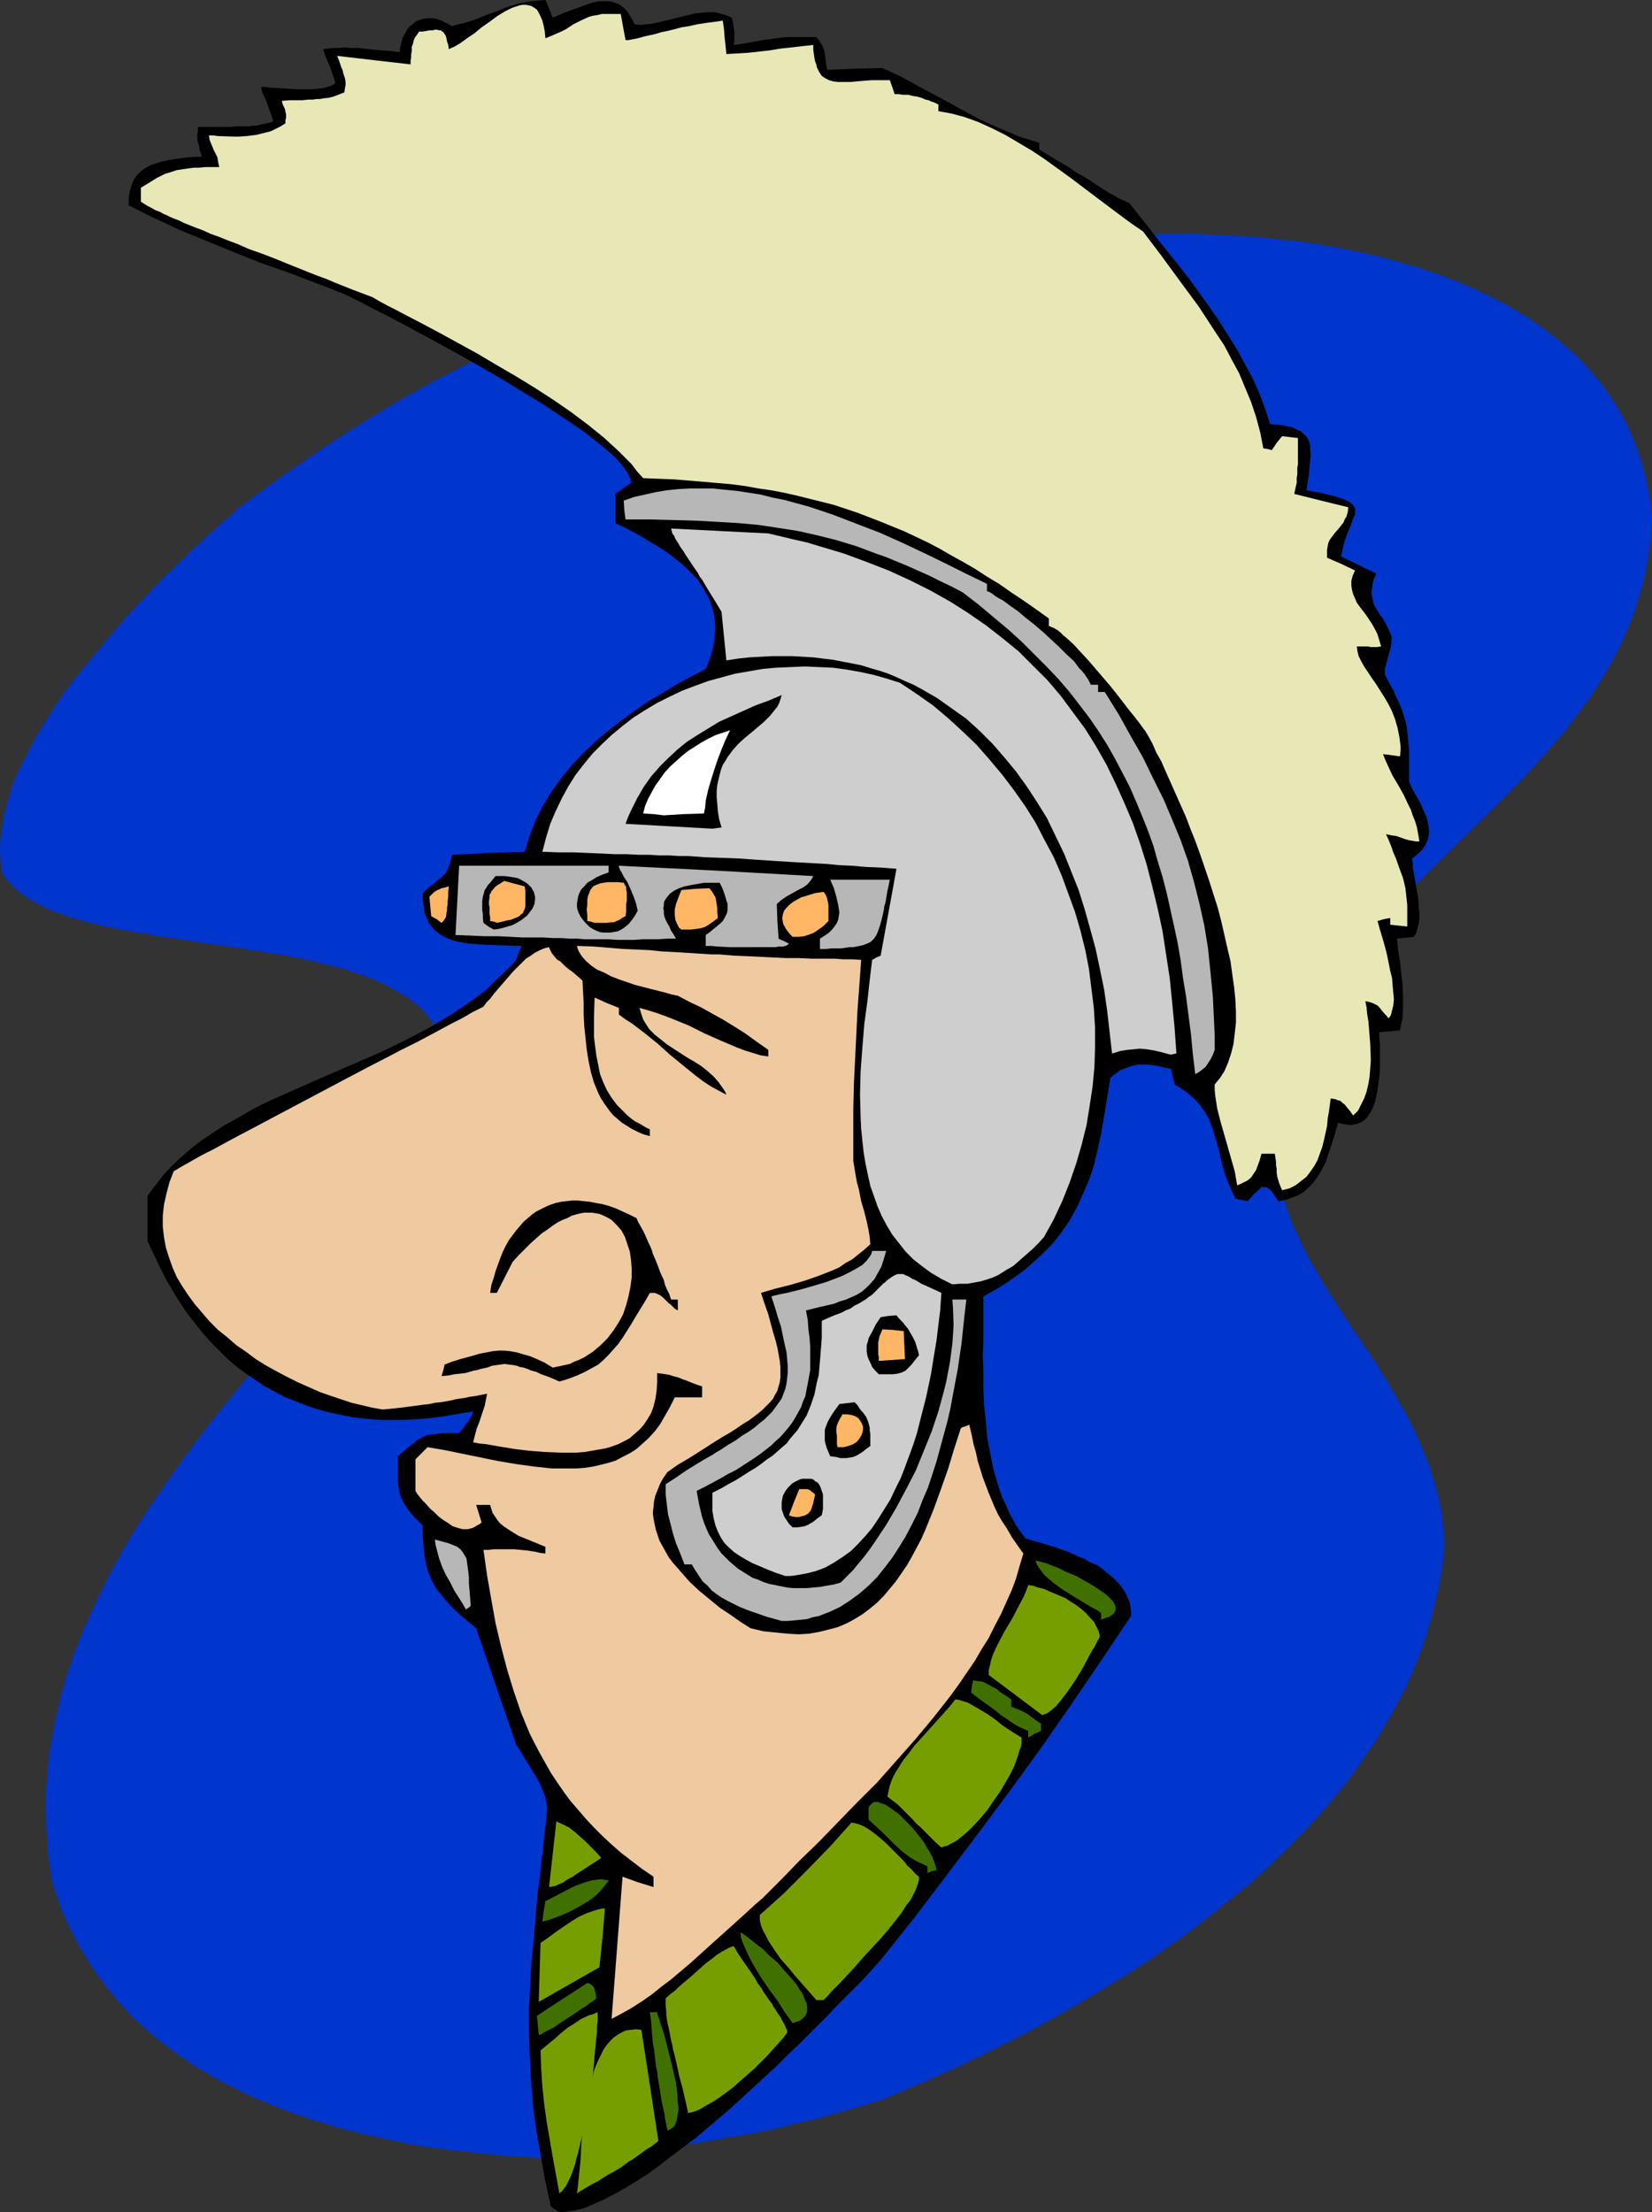
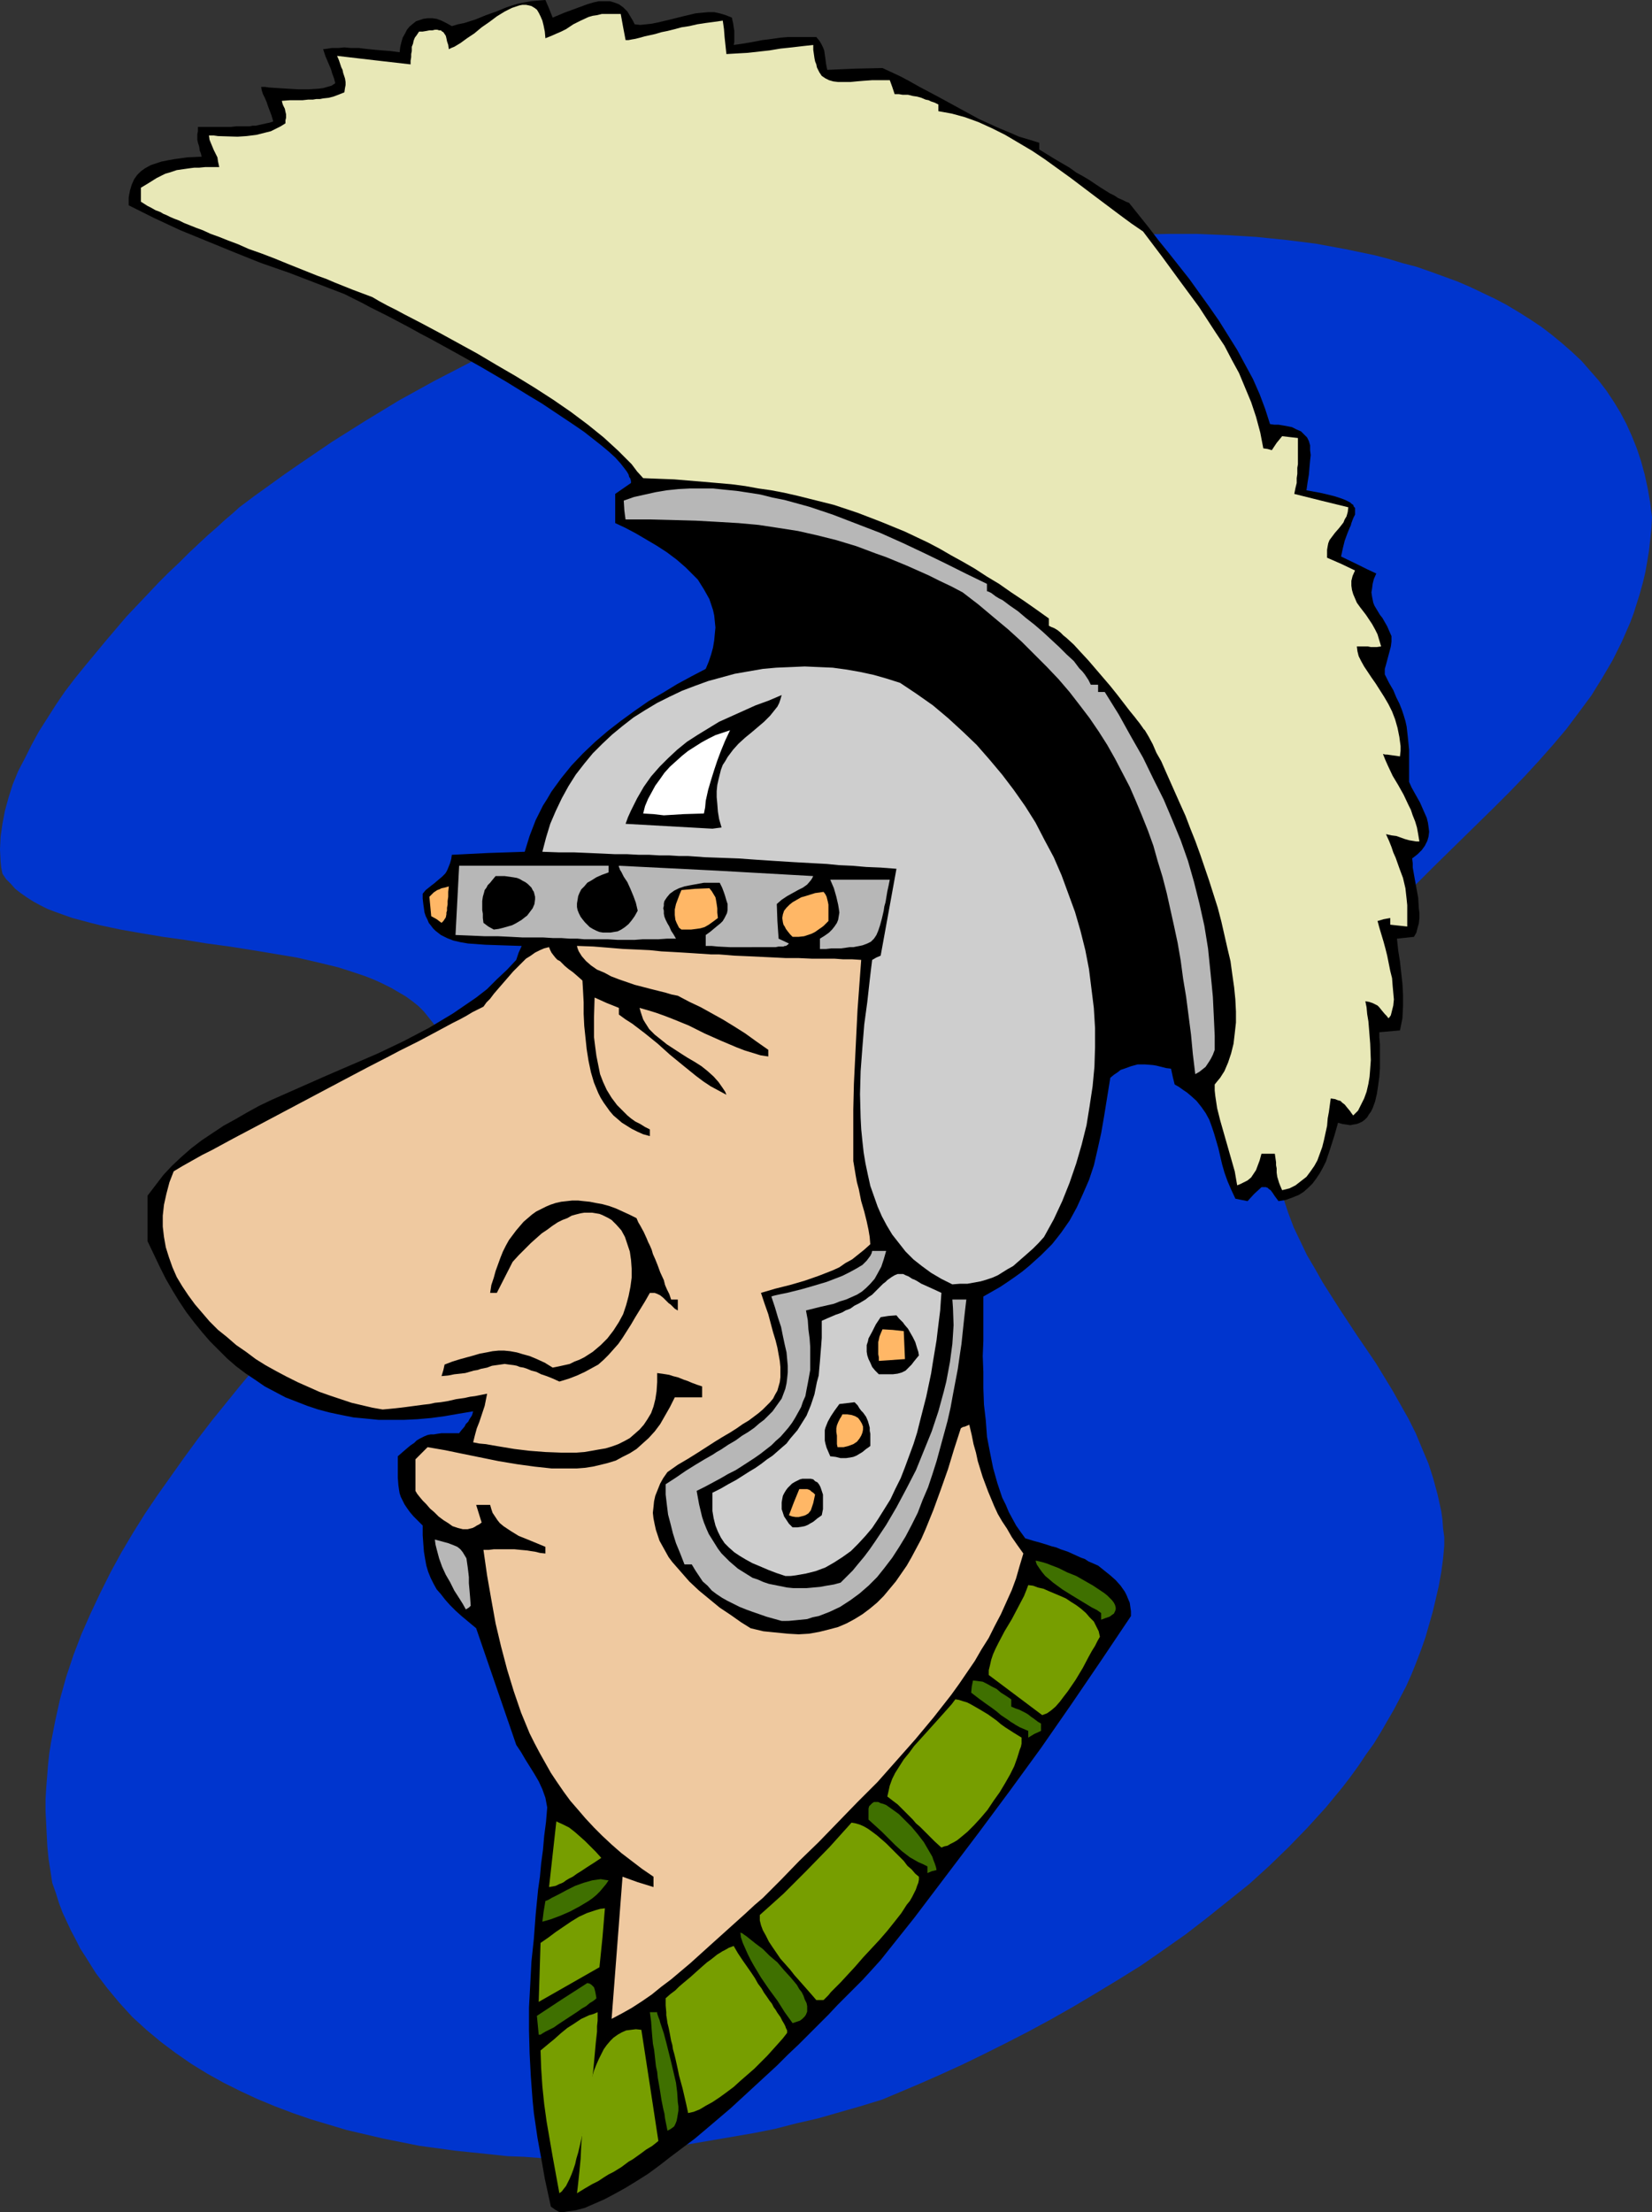
<svg xmlns="http://www.w3.org/2000/svg" xmlns:ns1="http://sodipodi.sourceforge.net/DTD/sodipodi-0.dtd" xmlns:ns2="http://www.inkscape.org/namespaces/inkscape" version="1.0" width="116.27mm" height="155.668mm" id="svg42" ns1:docname="Roman Soldier 07.wmf">
  <rect width="100%" height="100%" fill="#333333" stroke="none" />
  <ns1:namedview id="namedview42" pagecolor="#ffffff" bordercolor="#000000" borderopacity="0.25" ns2:showpageshadow="2" ns2:pageopacity="0.0" ns2:pagecheckerboard="0" ns2:deskcolor="#d1d1d1" ns2:document-units="mm" />
  <defs id="defs1">
    <pattern id="WMFhbasepattern" patternUnits="userSpaceOnUse" width="6" height="6" x="0" y="0" />
  </defs>
  <path style="fill:#0035ce;fill-opacity:1;fill-rule:evenodd;stroke:none" d="m 143.628,573.972 -4.201,-0.323 -4.362,-0.162 -4.524,-0.485 -4.685,-0.485 -4.685,-0.485 -9.532,-1.293 -4.847,-0.97 -4.847,-0.97 -4.847,-1.131 -4.847,-1.131 -4.847,-1.454 -4.847,-1.454 -4.685,-1.616 -4.685,-1.778 -4.685,-1.939 -4.524,-2.101 -4.524,-2.262 -4.362,-2.424 -4.201,-2.585 -4.201,-2.909 -3.877,-2.909 -3.877,-3.232 -3.716,-3.393 -3.393,-3.717 -3.231,-3.878 -3.07,-4.04 -2.747,-4.363 -1.454,-2.262 -1.131,-2.262 -1.292,-2.424 -1.131,-2.424 -1.131,-2.424 -0.969,-2.585 -0.808,-2.585 -0.969,-2.747 -0.485,-3.232 -0.485,-3.07 -0.323,-3.232 -0.162,-3.07 -0.162,-3.232 -0.162,-3.232 v -3.07 l 0.162,-2.909 0.485,-6.14 0.323,-3.07 0.485,-3.07 1.131,-5.817 1.292,-5.817 1.616,-5.817 1.939,-5.817 2.1,-5.494 2.423,-5.494 2.585,-5.494 2.747,-5.494 2.908,-5.332 3.07,-5.171 3.231,-5.171 3.393,-5.009 3.554,-5.009 3.554,-5.009 3.554,-4.848 3.716,-4.848 7.593,-9.372 7.593,-9.049 3.716,-4.363 3.716,-4.363 3.716,-4.201 3.554,-4.363 3.554,-4.04 3.393,-4.04 1.616,-2.262 1.616,-2.262 0.808,-0.97 0.808,-0.97 0.969,-0.97 0.969,-0.808 0.162,-0.485 0.323,-0.646 0.323,-0.808 0.646,-1.131 0.646,-0.97 0.808,-1.131 1.777,-2.424 0.808,-1.131 0.969,-1.131 0.808,-1.131 0.808,-0.97 0.808,-0.97 0.646,-0.808 0.323,-0.485 0.485,-0.485 0.162,-0.323 1.939,-3.555 1.616,-3.232 1.292,-3.232 1.131,-3.07 0.969,-2.909 0.646,-2.909 0.485,-2.585 0.323,-2.585 v -2.424 l -0.162,-2.262 -0.323,-2.101 -0.485,-2.101 -0.646,-1.939 -0.969,-1.778 -0.969,-1.778 -1.292,-1.616 -1.292,-1.616 -1.454,-1.454 -1.616,-1.293 -1.777,-1.293 -1.939,-1.131 -1.939,-1.131 -2.262,-1.131 -2.1,-0.97 -2.423,-0.97 -2.423,-0.808 -2.423,-0.808 -2.585,-0.808 -5.332,-1.293 -5.655,-1.293 -5.816,-0.97 -5.816,-0.97 -6.139,-0.97 -5.978,-0.808 -5.978,-0.97 -5.816,-0.808 -5.816,-0.97 -5.493,-0.97 -5.332,-1.131 -2.585,-0.646 -2.423,-0.646 -2.423,-0.646 -2.262,-0.808 -2.262,-0.808 -2.1,-0.808 -1.939,-0.97 -1.777,-0.97 -1.777,-1.131 -1.616,-1.131 -1.454,-1.131 -1.131,-1.293 L 1.616,233.822 0.646,232.368 0.323,230.752 0.162,229.136 0,225.904 l 0.162,-3.393 0.485,-3.393 0.646,-3.393 0.969,-3.555 1.131,-3.555 1.454,-3.555 1.777,-3.393 1.777,-3.555 1.939,-3.555 2.262,-3.555 2.262,-3.555 2.423,-3.555 2.585,-3.393 2.747,-3.393 5.493,-6.625 5.493,-6.464 2.908,-3.07 2.908,-3.07 2.747,-2.909 2.747,-2.747 2.747,-2.585 2.585,-2.585 2.585,-2.424 2.423,-2.262 2.423,-2.101 2.1,-1.939 2.1,-1.778 1.777,-1.616 3.877,-2.909 4.039,-2.909 4.039,-2.909 4.201,-2.909 8.563,-5.817 8.724,-5.494 9.047,-5.494 4.685,-2.585 4.685,-2.585 4.685,-2.424 4.685,-2.424 4.685,-2.262 4.847,-2.101 4.847,-2.101 4.847,-1.939 4.847,-1.778 5.008,-1.778 4.847,-1.616 4.847,-1.454 5.008,-1.293 4.847,-1.131 4.847,-0.97 5.008,-0.808 4.847,-0.646 4.847,-0.323 4.685,-0.323 h 4.847 l 4.847,0.162 4.685,0.323 v -0.323 -0.485 l 0.162,-0.808 8.724,-0.162 8.724,-0.646 8.886,-0.646 4.524,-0.485 4.685,-0.485 2.1,-0.808 2.423,-0.808 2.423,-0.808 2.423,-0.808 2.747,-0.808 2.908,-0.646 2.747,-0.808 3.07,-0.646 3.07,-0.485 3.231,-0.646 3.231,-0.485 3.393,-0.485 6.947,-0.808 7.27,-0.485 7.27,-0.485 7.755,-0.162 h 7.593 l 7.916,0.323 7.916,0.485 7.916,0.808 7.755,0.97 7.916,1.454 3.877,0.808 3.877,0.808 3.716,0.97 3.716,1.131 3.716,0.97 3.716,1.293 3.554,1.293 3.554,1.293 3.393,1.454 3.393,1.616 3.393,1.616 3.07,1.616 3.231,1.939 3.07,1.939 2.908,1.939 2.747,2.101 2.747,2.262 2.585,2.262 2.585,2.424 2.262,2.585 2.262,2.585 2.1,2.747 1.939,2.909 1.777,2.909 1.616,3.07 1.454,3.232 1.292,3.232 1.131,3.393 0.969,3.555 0.808,3.717 0.646,3.717 0.485,3.878 -0.162,3.07 -0.323,3.07 -0.323,2.909 -0.485,2.909 -0.485,2.747 -0.646,2.747 -0.808,2.909 -0.808,2.585 -0.808,2.585 -0.969,2.585 -1.131,2.585 -1.131,2.585 -2.423,4.848 -2.747,4.686 -2.908,4.686 -3.231,4.363 -3.393,4.525 -3.554,4.201 -3.716,4.201 -3.716,4.04 -4.039,4.201 -3.877,3.878 -8.24,8.08 -8.078,7.918 -8.078,8.08 -3.877,4.04 -3.877,4.201 -3.716,4.04 -3.554,4.363 -3.393,4.363 -3.07,4.525 -3.07,4.686 -2.747,4.686 -2.423,5.009 -1.131,2.585 -0.969,2.424 -0.808,2.585 -0.485,2.262 -0.485,2.424 -0.323,2.424 -0.323,2.262 -0.162,2.262 -0.162,2.262 v 2.262 2.101 l 0.162,2.101 0.485,4.201 0.808,4.04 1.131,4.04 1.292,3.878 1.454,3.878 1.777,3.717 1.777,3.717 2.1,3.555 2.1,3.717 4.524,7.11 4.685,7.11 2.423,3.555 2.423,3.555 4.524,7.433 2.1,3.717 2.1,3.717 1.939,3.878 1.616,3.878 1.777,4.201 1.292,4.04 1.131,4.201 0.969,4.363 0.323,2.262 0.162,2.262 0.323,2.424 v 2.262 l -0.323,3.555 -0.485,3.555 -0.646,3.555 -0.808,3.555 -0.808,3.393 -0.969,3.393 -0.969,3.393 -1.131,3.232 -1.292,3.393 -1.292,3.232 -1.454,3.232 -1.616,3.07 -1.616,3.07 -1.777,3.07 -1.777,3.07 -1.777,2.909 -2.1,2.909 -1.939,2.909 -2.1,2.909 -2.1,2.747 -4.524,5.494 -4.847,5.332 -5.008,5.171 -5.17,5.009 -5.332,4.848 -5.655,4.525 -5.655,4.525 -5.655,4.363 -5.978,4.201 -5.816,4.04 -5.978,3.717 -6.139,3.717 -5.978,3.555 -5.978,3.393 -5.978,3.232 -5.978,3.07 -5.816,2.909 -5.655,2.747 -5.655,2.585 -5.493,2.424 -5.332,2.262 -5.008,2.101 -5.816,1.778 -5.655,1.616 -5.655,1.616 -5.655,1.293 -5.655,1.454 -5.655,1.131 -5.655,0.97 -5.655,0.97 -5.655,0.97 -5.655,0.808 -5.493,0.646 -5.816,0.646 -11.309,0.97 z" id="path1" />
  <path style="fill:#000000;fill-opacity:1;fill-rule:evenodd;stroke:none" d="m 148.798,588.353 -1.131,-0.646 -1.131,-0.808 -0.808,-3.717 -0.808,-3.717 -0.646,-3.717 -0.646,-3.555 -0.646,-3.555 -0.969,-6.625 -0.323,-3.232 -0.485,-6.464 -0.323,-6.14 -0.162,-6.14 v -6.14 l 0.323,-5.979 0.323,-6.14 0.646,-6.14 0.485,-6.464 0.646,-6.625 0.485,-3.393 0.323,-3.555 0.485,-3.555 0.323,-3.717 0.485,-3.717 0.323,-3.878 -0.485,-2.585 -0.808,-2.262 -0.969,-2.101 -1.131,-1.939 -2.423,-3.878 -1.131,-1.939 -1.292,-1.939 -5.332,-15.513 -5.332,-15.513 -1.939,-1.616 -1.939,-1.616 -1.616,-1.454 -1.454,-1.454 -1.292,-1.454 -1.131,-1.454 -1.131,-1.293 -0.808,-1.454 -0.808,-1.616 -0.646,-1.616 -0.485,-1.616 -0.323,-1.778 -0.323,-1.939 -0.162,-2.101 -0.162,-2.262 v -2.585 l -1.292,-1.293 -1.131,-1.131 -0.969,-1.131 -0.808,-1.131 -0.646,-0.97 -0.485,-0.97 -0.485,-0.97 -0.323,-0.97 -0.162,-0.97 -0.162,-1.131 -0.162,-2.101 v -5.656 l 1.292,-1.131 1.131,-0.97 0.969,-0.808 0.969,-0.646 0.646,-0.646 0.808,-0.485 1.292,-0.646 0.808,-0.323 0.808,-0.162 h 0.808 l 0.969,-0.162 1.131,-0.162 h 4.685 l 0.485,-0.646 0.969,-1.131 0.323,-0.646 0.646,-0.646 0.323,-0.646 0.323,-0.485 0.323,-0.485 0.162,-0.485 0.162,-0.646 -3.877,0.646 -3.716,0.646 -3.554,0.485 -3.716,0.323 -3.393,0.162 h -3.554 -3.393 l -3.231,-0.323 -3.393,-0.323 -3.231,-0.646 -3.07,-0.646 -3.07,-0.808 -2.908,-0.97 -2.908,-1.131 -2.908,-1.131 -2.747,-1.454 -2.747,-1.454 -2.585,-1.778 -2.423,-1.616 -2.585,-1.939 -2.423,-2.101 -2.262,-2.262 -2.262,-2.262 -2.1,-2.424 -2.1,-2.585 -2.1,-2.747 -1.939,-2.909 -1.777,-2.909 -1.777,-3.07 -1.616,-3.232 -1.616,-3.393 -1.616,-3.393 v -12.119 l 2.1,-2.747 2.1,-2.747 2.262,-2.424 2.585,-2.424 2.585,-2.262 2.747,-2.101 2.908,-1.939 2.908,-1.939 3.231,-1.778 3.07,-1.778 3.231,-1.778 3.393,-1.616 6.947,-3.07 6.947,-3.07 7.109,-3.07 7.109,-3.07 6.786,-3.232 3.393,-1.778 3.393,-1.778 3.231,-1.939 3.231,-1.939 3.07,-2.101 3.07,-2.101 2.908,-2.262 2.585,-2.585 2.747,-2.585 2.423,-2.585 0.646,-1.939 0.808,-1.778 -5.008,-0.162 -4.685,-0.162 -2.262,-0.162 -2.262,-0.162 -1.939,-0.323 -2.1,-0.485 -1.616,-0.646 -1.616,-0.808 -1.454,-1.131 -0.646,-0.646 -0.485,-0.646 -0.646,-0.808 -0.323,-0.808 -0.485,-0.97 -0.323,-0.97 -0.162,-1.131 -0.162,-1.131 -0.162,-1.454 v -1.293 l 0.808,-0.97 0.808,-0.646 0.808,-0.646 0.646,-0.485 1.131,-0.97 0.969,-0.808 0.808,-0.808 0.323,-0.485 0.323,-0.646 0.323,-0.808 0.323,-0.808 0.323,-1.131 0.162,-1.131 9.694,-0.485 9.694,-0.323 0.646,-2.101 0.646,-2.101 0.808,-2.101 0.808,-2.101 0.969,-1.939 0.969,-1.939 1.131,-1.778 1.131,-1.939 2.585,-3.555 2.747,-3.393 3.07,-3.232 3.231,-3.07 3.393,-2.909 3.554,-2.747 3.554,-2.585 3.716,-2.585 3.877,-2.262 3.716,-2.262 3.877,-2.101 3.716,-1.939 0.808,-1.939 0.646,-1.939 0.485,-1.778 0.323,-1.939 0.162,-1.778 0.162,-1.616 -0.162,-1.616 -0.162,-1.616 -0.323,-1.454 -0.485,-1.454 -0.485,-1.454 -1.454,-2.585 -0.808,-1.293 -0.808,-1.293 -1.131,-1.131 -2.1,-2.101 -2.423,-2.101 -2.585,-1.939 -2.747,-1.778 -2.747,-1.616 -2.747,-1.616 -2.747,-1.454 -2.747,-1.293 v -7.756 l 2.1,-1.454 2.1,-1.454 v -0.485 l -0.162,-0.646 -0.323,-0.485 -0.162,-0.646 -0.485,-0.808 -0.485,-0.646 -1.131,-1.454 -1.454,-1.616 -1.777,-1.616 -1.939,-1.616 -2.262,-1.778 -2.262,-1.778 -2.585,-1.778 -2.908,-1.939 -2.908,-1.939 -2.908,-1.939 -3.231,-1.939 -6.301,-3.878 -6.624,-3.878 -6.624,-3.717 -3.231,-1.778 -3.231,-1.778 -3.07,-1.616 -2.908,-1.616 -2.747,-1.454 -2.747,-1.454 -2.585,-1.293 -2.262,-1.131 -2.1,-1.131 -1.939,-0.97 -1.616,-0.808 -0.646,-0.323 -0.646,-0.323 -14.702,-5.656 -7.432,-2.585 -7.27,-2.909 -7.109,-2.909 -7.109,-2.909 -6.947,-3.232 -6.786,-3.393 v -0.97 -1.131 l 0.323,-1.778 0.485,-1.616 0.646,-1.454 0.808,-1.131 0.969,-0.97 1.131,-0.808 1.454,-0.808 1.454,-0.485 1.454,-0.485 1.616,-0.323 1.777,-0.323 3.554,-0.485 3.716,-0.162 -0.162,-0.808 -0.323,-0.808 -0.162,-1.131 -0.323,-0.97 -0.162,-0.808 v -1.454 l 0.162,-0.808 v -1.131 h 8.724 l 1.454,-0.162 h 1.292 1.292 0.969 l 0.808,-0.162 h 0.808 l 1.454,-0.323 1.454,-0.323 0.808,-0.162 0.969,-0.323 L 72.218,30.702 71.733,29.41 71.248,28.117 70.925,27.147 70.441,26.016 69.956,25.047 69.633,24.077 69.471,23.108 h 0.969 l 1.131,0.162 2.423,0.162 2.585,0.162 2.747,0.162 h 2.747 l 2.585,-0.162 1.292,-0.162 1.131,-0.323 1.131,-0.323 0.969,-0.646 L 88.858,20.845 88.374,19.553 88.051,18.421 87.566,17.29 86.597,15.028 86.273,14.058 85.95,13.089 87.243,12.927 88.212,12.766 H 89.989 l 1.616,-0.162 1.777,0.162 h 0.969 1.131 l 1.292,0.162 1.454,0.162 1.616,0.162 1.939,0.162 2.1,0.162 2.423,0.323 0.162,-1.454 0.323,-1.293 0.323,-1.131 0.646,-1.131 0.485,-0.97 0.646,-0.808 0.969,-0.808 0.808,-0.646 0.969,-0.323 0.969,-0.323 1.131,-0.162 h 1.292 l 1.131,0.162 1.292,0.485 1.292,0.646 1.454,0.808 1.616,-0.485 1.616,-0.323 3.07,-0.97 2.747,-1.131 2.747,-0.97 2.747,-1.131 1.454,-0.485 1.616,-0.485 1.616,-0.323 1.777,-0.323 1.939,-0.162 L 145.082,0 l 0.969,2.262 0.969,2.424 3.07,-1.293 3.07,-1.131 3.07,-1.131 1.616,-0.485 1.454,-0.323 h 1.454 1.454 l 1.131,0.323 1.292,0.485 1.131,0.808 0.646,0.646 0.485,0.485 0.485,0.808 0.485,0.808 0.485,0.808 0.485,0.97 1.454,0.162 1.616,-0.162 1.454,-0.162 1.616,-0.323 3.393,-0.808 3.231,-0.808 3.393,-0.808 1.616,-0.162 1.777,-0.162 h 1.616 l 1.454,0.323 1.616,0.485 1.616,0.646 0.162,0.808 0.162,0.646 0.162,1.131 0.162,0.97 v 0.808 1.293 0.808 l -0.162,0.808 2.262,-0.323 1.939,-0.323 1.777,-0.323 1.616,-0.323 1.292,-0.162 1.292,-0.162 1.131,-0.162 1.131,-0.162 1.939,-0.162 h 2.1 1.292 4.201 l 0.808,0.97 0.485,0.808 0.485,0.97 0.323,0.808 0.162,1.131 0.162,1.131 0.162,1.293 0.323,1.616 7.27,-0.323 7.432,-0.162 2.423,1.131 2.423,1.131 2.423,1.293 2.585,1.454 5.17,2.747 5.332,2.909 5.332,2.909 5.332,2.424 2.747,1.131 2.585,1.131 2.747,0.808 2.585,0.808 v 1.778 l 2.1,1.293 2.1,1.293 1.939,1.131 1.939,1.131 1.777,1.293 1.777,0.97 1.616,0.97 1.454,0.97 1.454,0.97 1.292,0.808 1.292,0.808 1.292,0.646 0.969,0.646 1.131,0.485 0.969,0.485 0.808,0.323 2.585,3.232 2.585,3.232 2.585,3.393 2.747,3.393 5.493,6.948 5.332,7.433 2.585,3.717 2.423,3.878 2.423,3.878 2.1,3.878 2.1,3.878 1.777,4.04 1.454,3.878 1.292,4.04 1.131,0.162 h 1.131 l 1.939,0.323 1.616,0.323 1.292,0.646 1.131,0.485 0.808,0.808 0.808,0.808 0.485,0.97 0.323,1.131 v 1.293 l 0.162,1.293 -0.162,1.454 -0.162,1.778 -0.162,1.939 -0.323,1.939 -0.323,2.262 1.777,0.323 1.777,0.323 1.454,0.323 1.292,0.323 1.292,0.323 0.969,0.323 0.969,0.323 0.808,0.323 0.646,0.323 0.646,0.323 0.323,0.323 0.485,0.323 0.162,0.485 0.323,0.323 v 0.808 0.97 l -0.485,0.97 -0.485,1.293 -0.162,0.646 -0.323,0.646 -0.646,1.616 -0.646,1.778 -0.485,1.939 -0.485,2.262 4.685,2.262 2.262,1.131 2.423,1.131 -0.646,1.454 -0.323,1.293 -0.162,1.293 -0.162,0.97 0.162,1.131 0.162,0.808 0.162,0.808 0.323,0.808 0.969,1.616 0.485,0.808 0.646,0.808 0.646,1.131 0.646,1.131 0.485,1.131 0.646,1.454 v 1.454 l -0.162,1.293 -1.292,4.848 -0.323,1.131 v 1.454 l 1.131,2.262 1.131,1.939 0.808,1.939 0.808,1.616 0.646,1.616 0.485,1.454 0.485,1.616 0.323,1.454 0.162,1.454 0.162,1.454 0.162,1.616 0.162,1.616 v 1.939 6.625 l 0.646,1.454 0.808,1.454 1.454,2.585 1.131,2.585 0.646,1.454 0.323,1.293 0.162,1.131 0.162,1.293 -0.162,1.293 -0.323,1.131 -0.646,1.293 -0.808,1.131 -1.131,1.131 -1.454,1.131 0.162,1.293 v 1.131 l 0.485,2.747 0.969,5.332 0.162,2.747 0.162,1.293 v 1.293 l -0.162,1.454 -0.323,1.131 -0.323,1.293 -0.646,1.131 -4.524,0.485 0.323,3.07 0.485,3.07 0.323,2.909 0.323,2.909 0.162,2.909 v 3.07 l -0.162,3.232 -0.323,1.616 -0.323,1.616 -5.493,0.485 v 1.454 l 0.162,1.778 v 1.939 2.101 2.262 l -0.162,2.262 -0.323,2.424 -0.323,2.101 -0.485,2.101 -0.646,1.778 -0.485,0.97 -0.485,0.646 -0.485,0.808 -0.646,0.646 -0.646,0.485 -0.646,0.323 -0.808,0.323 -0.969,0.162 -0.808,0.162 -0.969,-0.162 -1.131,-0.162 -1.131,-0.323 -0.969,3.393 -1.131,3.555 -1.131,3.393 -0.808,1.616 -0.808,1.454 -0.969,1.454 -0.969,1.293 -1.131,1.131 -1.292,1.131 -1.292,0.808 -1.616,0.646 -1.777,0.646 -1.939,0.323 -0.485,-0.646 -0.485,-0.646 -0.323,-0.485 -0.323,-0.485 -0.485,-0.646 -0.485,-0.323 -0.323,-0.323 -0.485,-0.162 h -0.485 -0.646 l -1.939,1.778 -1.777,1.939 -1.616,-0.323 -1.616,-0.323 -1.131,-2.424 -0.969,-2.262 -0.808,-2.262 -0.646,-2.262 -0.485,-2.101 -0.485,-2.101 -1.131,-3.878 -0.646,-1.939 -0.646,-1.778 -0.969,-1.778 -1.131,-1.616 -1.292,-1.616 -1.616,-1.454 -0.969,-0.808 -0.969,-0.646 -1.131,-0.808 -1.131,-0.646 -0.485,-1.939 -0.485,-2.262 -1.292,-0.162 -1.292,-0.323 -1.292,-0.323 -0.969,-0.162 -2.1,-0.162 h -1.939 l -1.777,0.485 -1.777,0.646 -0.969,0.323 -0.808,0.646 -0.969,0.646 -0.969,0.808 -0.808,5.009 -0.808,5.009 -0.808,4.686 -0.969,4.363 -0.969,4.201 -1.292,3.878 -1.616,3.717 -1.616,3.555 -1.939,3.555 -1.131,1.616 -1.131,1.616 -1.131,1.454 -1.292,1.616 -1.454,1.454 -1.454,1.454 -1.616,1.454 -1.616,1.454 -1.777,1.454 -1.777,1.293 -2.1,1.454 -1.939,1.293 -2.262,1.293 -2.262,1.293 v 3.717 3.878 4.201 l -0.162,4.04 0.162,4.201 v 4.363 l 0.162,4.363 0.485,4.201 0.323,4.363 0.808,4.201 0.808,4.04 1.131,4.04 1.292,3.878 0.969,1.939 0.808,1.939 0.969,1.778 0.969,1.778 1.131,1.616 1.292,1.778 2.1,0.646 1.777,0.485 1.616,0.485 1.454,0.485 1.292,0.323 1.131,0.485 1.939,0.646 1.777,0.808 1.777,0.808 0.969,0.323 0.969,0.646 1.131,0.485 1.454,0.646 0.808,0.646 0.808,0.646 1.616,1.293 1.454,1.293 1.292,1.454 1.131,1.616 0.485,0.97 0.323,0.808 0.485,1.131 0.162,1.131 0.162,1.131 v 1.293 l -7.916,11.796 -7.916,11.635 -8.078,11.635 -8.24,11.311 -8.401,11.311 -8.563,11.311 -8.563,11.311 -8.886,11.15 -1.454,1.616 -1.616,1.778 -1.777,1.939 -2.1,2.101 -2.1,2.101 -2.423,2.424 -2.423,2.585 -2.585,2.585 -2.585,2.585 -2.747,2.747 -2.908,2.747 -2.908,2.909 -6.139,5.656 -6.139,5.656 -6.462,5.494 -3.07,2.585 -3.231,2.424 -3.231,2.424 -2.908,2.262 -3.07,2.262 -3.07,1.939 -2.908,1.778 -2.908,1.616 -2.747,1.454 -2.585,1.131 -2.585,1.131 -2.423,0.646 -2.262,0.323 -0.969,0.162 z" id="path2" />
  <path style="fill:#779e00;fill-opacity:1;fill-rule:evenodd;stroke:none" d="m 148.798,583.344 -1.777,-9.695 -0.808,-4.686 -0.808,-4.686 -0.646,-4.686 -0.485,-4.686 -0.323,-4.848 -0.162,-4.686 1.939,-1.616 1.777,-1.454 1.616,-1.454 1.777,-1.454 1.777,-1.131 1.939,-1.293 2.1,-0.97 1.131,-0.323 1.131,-0.485 v 1.131 1.131 l -0.162,1.454 v 1.454 l -0.162,1.454 -0.162,1.454 -0.323,3.555 -0.323,3.555 -0.485,3.717 -1.292,7.756 -0.646,3.717 -0.808,3.555 -0.808,3.393 -0.485,1.616 -0.323,1.454 -0.485,1.454 -0.485,1.293 -0.485,1.131 -0.485,0.97 -0.485,0.97 -0.646,0.808 -0.485,0.646 z" id="path3" />
  <path style="fill:#779e00;fill-opacity:1;fill-rule:evenodd;stroke:none" d="m 153.483,583.344 0.162,-1.293 0.162,-1.454 0.323,-3.07 0.323,-3.393 0.162,-3.555 0.323,-3.717 0.485,-3.717 0.646,-3.717 0.646,-3.717 0.808,-3.393 0.485,-1.616 0.646,-1.616 0.646,-1.454 0.646,-1.293 0.646,-1.293 0.808,-1.131 0.969,-1.131 0.808,-0.808 1.131,-0.808 1.131,-0.646 1.131,-0.485 1.292,-0.162 1.292,-0.162 1.454,0.162 2.262,14.705 2.262,14.866 -1.616,1.293 -1.616,0.97 -1.292,0.97 -1.131,0.808 -1.131,0.808 -1.131,0.646 -1.939,1.454 -2.1,1.293 -1.292,0.646 -1.292,0.808 -1.454,0.97 -1.616,0.808 -1.939,1.131 z" id="path4" />
  <path style="fill:#3f7000;fill-opacity:1;fill-rule:evenodd;stroke:none" d="m 177.555,566.7 -0.323,-1.616 -0.323,-1.616 -0.162,-1.293 -0.323,-1.293 -0.485,-2.424 -0.323,-2.101 -0.323,-1.939 -0.323,-1.778 -0.162,-1.616 -0.323,-1.454 -0.323,-2.909 -0.162,-1.454 -0.323,-1.616 -0.162,-1.778 -0.162,-1.939 -0.162,-2.262 -0.323,-2.424 h 1.939 v 0.323 l 0.162,0.485 0.162,0.485 0.323,0.808 0.162,0.646 0.323,0.97 0.323,0.97 0.323,0.97 0.646,2.424 0.646,2.585 0.646,2.585 0.646,2.747 0.646,2.747 0.323,2.585 0.162,2.585 0.162,1.131 v 1.131 l -0.162,0.97 -0.162,0.97 -0.162,0.808 -0.323,0.808 -0.323,0.646 -0.646,0.485 -0.485,0.323 z" id="path5" />
  <path style="fill:#779e00;fill-opacity:1;fill-rule:evenodd;stroke:none" d="m 183.048,562.014 -0.485,-2.262 -0.485,-2.101 -0.485,-2.101 -0.485,-1.778 -0.485,-1.778 -0.323,-1.616 -0.323,-1.454 -0.323,-1.454 -0.323,-1.293 -0.323,-1.131 -0.162,-1.131 -0.323,-1.131 -0.323,-1.778 -0.323,-1.616 -0.323,-1.293 -0.162,-1.131 -0.162,-0.97 v -0.808 l -0.162,-1.778 v -1.939 l 1.292,-1.131 1.292,-0.97 0.969,-0.97 1.131,-0.97 0.969,-0.808 0.969,-0.808 1.616,-1.454 1.454,-1.293 1.292,-1.131 1.131,-0.808 0.808,-0.646 0.808,-0.646 0.808,-0.485 0.485,-0.323 0.646,-0.323 1.131,-0.646 1.292,-0.485 1.131,1.939 1.292,1.939 1.131,1.616 1.131,1.616 0.969,1.454 0.808,1.454 0.969,1.293 0.646,1.131 0.808,1.131 0.646,0.97 0.646,0.808 0.485,0.97 0.485,0.646 0.485,0.808 0.808,1.131 0.485,0.97 0.485,0.808 0.323,0.646 0.162,0.485 0.162,0.323 0.162,0.323 v 0.646 l -1.131,1.454 -1.292,1.454 -1.454,1.616 -1.454,1.616 -1.616,1.616 -1.777,1.778 -3.716,3.232 -1.777,1.616 -1.939,1.454 -1.777,1.293 -1.939,1.293 -1.777,0.97 -1.616,0.97 -1.616,0.646 z" id="path6" />
  <path style="fill:#3f7000;fill-opacity:1;fill-rule:evenodd;stroke:none" d="m 143.304,541.169 -0.485,-5.009 6.624,-4.363 6.786,-4.363 0.646,0.162 0.485,0.323 0.323,0.323 0.323,0.323 0.162,0.485 0.162,0.646 0.162,0.808 0.162,0.97 -0.323,0.323 -0.646,0.485 -0.808,0.485 -0.969,0.808 -1.131,0.646 -1.131,0.808 -5.17,3.393 -1.131,0.808 -1.292,0.646 -0.969,0.485 -0.808,0.485 -0.485,0.323 z" id="path7" />
  <path style="fill:#3f7000;fill-opacity:1;fill-rule:evenodd;stroke:none" d="m 210.837,538.098 -2.1,-2.909 -1.939,-3.07 -2.262,-3.07 -2.1,-3.07 -1.939,-3.232 -0.808,-1.454 -0.808,-1.616 -0.646,-1.454 -0.646,-1.454 -0.485,-1.454 -0.162,-1.293 0.485,0.162 0.646,0.485 0.485,0.323 0.808,0.646 0.808,0.646 0.808,0.646 1.939,1.454 1.777,1.778 2.1,1.778 1.777,2.101 1.777,1.939 1.616,1.939 0.646,1.131 0.646,0.808 0.485,0.97 0.323,0.97 0.485,0.97 0.162,0.808 v 0.808 0.646 l -0.323,0.808 -0.323,0.485 -0.646,0.646 -0.646,0.485 -0.969,0.323 z" id="path8" />
  <path style="fill:#efc9a0;fill-opacity:1;fill-rule:evenodd;stroke:none" d="m 162.692,536.967 1.454,-18.906 1.454,-18.906 4.039,1.454 4.201,1.293 v -2.747 l -3.07,-2.101 -2.747,-2.101 -2.747,-2.101 -2.585,-2.262 -2.423,-2.262 -2.262,-2.262 -2.262,-2.424 -1.939,-2.262 -2.1,-2.424 -1.777,-2.424 -1.777,-2.585 -1.616,-2.424 -1.454,-2.585 -1.454,-2.585 -1.454,-2.747 -1.292,-2.585 -1.131,-2.747 -1.131,-2.747 -1.939,-5.656 -1.777,-5.817 -1.616,-6.14 -1.454,-6.14 -1.131,-6.302 -1.131,-6.464 -0.969,-6.787 h 1.454 l 1.292,-0.162 h 1.131 0.969 1.777 1.616 l 1.616,0.162 1.777,0.162 0.969,0.162 1.131,0.162 1.292,0.323 1.454,0.162 v -1.778 l -4.685,-1.939 -2.423,-0.97 -2.1,-1.293 -0.969,-0.646 -0.969,-0.646 -0.969,-0.808 -0.646,-0.808 -0.646,-0.97 -0.646,-0.97 -0.323,-0.97 -0.323,-1.131 h -3.716 l 1.454,4.686 -0.646,0.485 -0.646,0.323 -0.485,0.323 -0.646,0.323 -1.292,0.323 h -1.292 l -1.292,-0.323 -1.454,-0.485 -1.131,-0.808 -1.292,-0.808 -1.292,-0.97 -1.131,-1.131 -1.131,-0.97 -0.969,-1.131 -0.969,-0.97 -0.808,-0.97 -0.646,-0.808 -0.485,-0.808 v -8.403 l 1.616,-1.616 1.616,-1.616 4.685,0.808 4.685,0.97 9.532,1.939 4.847,0.808 4.685,0.646 4.524,0.485 h 2.262 2.262 2.262 l 2.1,-0.162 2.1,-0.323 2.1,-0.485 1.939,-0.485 2.1,-0.646 1.777,-0.97 1.939,-0.97 1.777,-1.131 1.616,-1.454 1.616,-1.454 1.616,-1.778 1.454,-1.939 1.292,-2.262 1.292,-2.262 1.292,-2.585 h 7.27 v -2.909 l -1.454,-0.485 -1.292,-0.485 -1.131,-0.485 -0.969,-0.323 -0.808,-0.323 -0.808,-0.323 -0.646,-0.162 -0.646,-0.162 -0.969,-0.323 -0.969,-0.162 -1.131,-0.162 -1.131,-0.162 v 2.424 l -0.162,2.424 -0.323,2.101 -0.485,1.939 -0.646,1.778 -0.969,1.616 -0.969,1.454 -1.131,1.293 -1.292,1.131 -1.292,1.131 -1.454,0.808 -1.616,0.808 -1.777,0.646 -1.616,0.485 -1.939,0.323 -1.777,0.323 -1.939,0.323 -2.1,0.162 h -4.039 l -4.201,-0.162 -4.201,-0.323 -4.039,-0.485 -3.877,-0.646 -1.939,-0.323 -1.777,-0.323 -1.777,-0.162 -1.616,-0.323 0.485,-1.939 0.485,-1.778 0.646,-1.616 0.485,-1.454 0.969,-2.909 0.323,-1.616 0.323,-1.616 -1.616,0.323 -1.616,0.323 -1.292,0.162 -1.454,0.323 -2.262,0.323 -2.1,0.485 -1.939,0.323 -1.616,0.162 -1.454,0.323 -1.454,0.162 -4.847,0.646 -1.292,0.162 -1.454,0.162 -1.616,0.162 -1.777,0.162 -2.747,-0.485 -2.747,-0.646 -2.747,-0.646 -2.908,-0.97 -2.908,-0.97 -2.747,-0.97 -2.908,-1.293 -2.908,-1.293 -2.908,-1.454 -2.747,-1.454 -2.908,-1.616 -2.585,-1.616 -2.585,-1.939 -2.585,-1.778 -2.423,-2.101 -2.423,-1.939 -2.262,-2.262 -1.939,-2.262 -1.939,-2.262 -1.777,-2.424 -1.616,-2.424 -1.454,-2.424 -1.131,-2.585 -0.969,-2.747 -0.808,-2.585 -0.485,-2.747 -0.323,-2.747 v -2.909 l 0.323,-2.909 0.646,-2.909 0.808,-3.07 1.131,-2.909 2.423,-1.454 2.585,-1.454 2.585,-1.454 2.585,-1.293 5.655,-3.07 5.816,-3.07 24.073,-12.766 5.816,-3.07 5.655,-2.909 2.747,-1.454 2.585,-1.293 2.585,-1.293 2.423,-1.293 2.423,-1.293 2.1,-1.131 2.1,-1.131 1.939,-0.97 1.777,-0.97 1.616,-0.97 1.616,-0.808 1.292,-0.646 0.808,-1.131 0.969,-0.97 0.969,-1.293 0.969,-1.131 2.1,-2.424 2.1,-2.424 2.262,-2.262 1.131,-1.131 1.292,-0.808 1.131,-0.808 1.292,-0.646 1.131,-0.485 1.292,-0.323 0.323,0.808 0.323,0.646 0.485,0.646 0.646,0.808 0.485,0.485 0.646,0.323 0.646,0.646 0.646,0.646 0.969,0.808 1.131,0.808 1.131,0.97 1.454,1.293 0.162,2.747 0.162,3.07 v 3.07 l 0.162,3.232 0.323,3.07 0.323,3.07 0.485,3.07 0.646,3.07 0.808,2.747 1.131,2.747 0.646,1.293 0.808,1.293 0.808,1.131 0.808,1.131 0.969,1.131 1.131,0.97 1.131,0.97 1.292,0.808 1.292,0.808 1.616,0.808 1.454,0.646 1.777,0.485 v -1.778 l -1.292,-0.646 -1.292,-0.808 -1.292,-0.646 -1.131,-0.808 -0.969,-0.808 -0.969,-0.97 -1.777,-1.778 -1.454,-1.939 -1.292,-2.101 -0.969,-2.101 -0.808,-2.101 -0.485,-2.424 -0.485,-2.424 -0.323,-2.424 -0.323,-2.585 v -2.424 -2.747 l 0.162,-5.332 3.231,1.454 3.231,1.293 v 1.778 l 1.777,1.293 1.777,1.131 3.393,2.585 3.393,2.747 3.231,2.909 3.554,2.909 3.393,2.747 1.939,1.454 1.939,1.293 2.1,1.131 2.1,1.131 -0.323,-0.808 -0.646,-0.97 -1.131,-1.616 -1.292,-1.454 -1.616,-1.454 -1.616,-1.293 -1.777,-1.131 -1.939,-1.131 -1.777,-1.131 -3.716,-2.424 -1.616,-1.293 -1.616,-1.293 -1.454,-1.454 -1.131,-1.778 -0.485,-0.808 -0.323,-0.97 -0.323,-0.97 -0.323,-1.131 2.262,0.646 2.1,0.646 2.262,0.808 2.1,0.808 4.362,1.778 4.201,2.101 4.362,1.939 4.201,1.778 2.1,0.808 2.1,0.646 2.1,0.646 2.1,0.323 v -1.778 l -3.231,-2.262 -2.908,-2.101 -3.07,-1.939 -2.908,-1.778 -5.816,-3.232 -3.07,-1.454 -3.07,-1.616 -1.616,-0.323 -1.616,-0.485 -1.939,-0.485 -1.939,-0.485 -4.362,-1.131 -4.201,-1.454 -2.1,-0.808 -1.777,-0.97 -1.939,-0.808 -1.616,-1.131 -1.292,-1.131 -1.131,-1.293 -0.808,-1.293 -0.323,-0.808 -0.162,-0.646 4.362,0.162 4.039,0.323 3.877,0.323 3.716,0.162 3.393,0.162 3.07,0.323 3.07,0.162 2.747,0.162 2.585,0.162 2.423,0.162 2.423,0.162 h 2.1 l 2.1,0.162 1.939,0.162 3.716,0.162 3.393,0.162 3.393,0.162 3.231,0.162 h 3.393 l 3.554,0.162 h 1.939 2.1 1.939 l 2.262,0.162 h 2.423 l 2.423,0.162 -0.485,6.625 -0.485,6.625 -0.323,6.464 -0.323,6.625 -0.323,6.625 -0.162,6.787 v 6.787 6.948 l 0.323,1.939 0.323,1.939 0.323,1.778 0.485,1.778 0.323,1.616 0.323,1.616 0.808,2.747 0.646,2.585 0.485,2.262 0.323,1.939 0.162,1.939 -1.616,1.454 -1.616,1.293 -1.616,1.293 -1.777,0.97 -1.616,1.131 -1.777,0.808 -3.716,1.454 -3.716,1.293 -3.877,1.131 -3.877,0.97 -3.877,1.131 0.969,2.909 0.969,2.747 0.646,2.424 0.646,2.424 0.646,2.101 0.485,1.939 0.323,1.778 0.323,1.778 0.162,1.616 v 1.454 1.293 l -0.162,1.293 -0.323,1.131 -0.323,1.131 -0.646,1.131 -0.485,0.97 -0.808,0.97 -0.969,0.97 -0.969,0.97 -1.131,0.97 -1.292,0.97 -1.292,0.97 -1.616,0.97 -1.616,1.131 -1.777,1.131 -1.939,1.131 -2.1,1.293 -2.262,1.454 -2.262,1.454 -2.585,1.616 -2.747,1.616 -2.747,1.939 -1.131,1.616 -0.808,1.454 -0.646,1.616 -0.646,1.616 -0.323,1.454 -0.162,1.616 -0.162,1.454 0.162,1.454 0.323,1.616 0.323,1.454 0.485,1.454 0.485,1.454 0.808,1.454 0.808,1.454 0.808,1.454 0.969,1.293 2.262,2.585 2.262,2.585 2.585,2.424 2.747,2.262 2.747,2.262 2.908,1.939 2.747,1.939 2.585,1.616 3.393,0.808 3.231,0.323 3.231,0.323 2.908,0.162 2.747,-0.162 2.747,-0.485 2.585,-0.646 2.423,-0.646 2.262,-0.97 2.1,-1.131 2.1,-1.293 1.939,-1.454 1.939,-1.616 1.777,-1.778 1.616,-1.939 1.616,-1.939 1.454,-2.101 1.454,-2.101 1.292,-2.262 1.292,-2.424 1.292,-2.424 1.131,-2.585 2.1,-5.171 1.939,-5.333 1.939,-5.494 1.616,-5.332 1.777,-5.494 0.485,-0.323 0.646,-0.162 1.131,-0.485 0.646,2.747 0.485,2.424 0.646,2.262 0.485,2.262 0.646,2.101 0.646,2.101 1.454,3.878 1.616,3.878 0.969,2.101 1.131,1.939 1.292,1.939 1.292,2.262 1.454,2.101 1.616,2.262 -0.969,3.232 -0.969,3.393 -1.131,3.07 -1.454,3.232 -1.454,3.232 -1.616,3.07 -1.616,3.232 -1.939,3.07 -1.777,3.07 -2.1,3.07 -2.1,3.07 -2.1,2.909 -4.685,5.979 -4.847,5.817 -5.008,5.656 -5.008,5.656 -5.332,5.333 -5.17,5.332 -5.17,5.333 -5.17,5.009 -4.847,5.009 -4.847,4.848 -2.262,1.939 -2.262,2.101 -4.847,4.363 -4.847,4.363 -5.008,4.525 -5.17,4.363 -2.585,1.939 -2.585,2.101 -2.585,1.778 -2.747,1.778 -2.585,1.454 z" id="path9" />
  <path style="fill:#779e00;fill-opacity:1;fill-rule:evenodd;stroke:none" d="m 143.304,532.443 0.485,-15.674 2.1,-1.454 1.939,-1.454 4.039,-2.747 2.1,-1.293 2.1,-0.97 2.423,-0.808 1.131,-0.323 1.292,-0.162 -0.646,7.756 -0.808,7.918 z" id="path10" />
  <path style="fill:#779e00;fill-opacity:1;fill-rule:evenodd;stroke:none" d="m 217.138,531.958 -0.969,-1.131 -1.131,-1.293 -2.423,-2.747 -1.292,-1.454 -1.131,-1.454 -2.585,-2.909 -2.1,-3.07 -0.969,-1.454 -0.808,-1.616 -0.808,-1.454 -0.485,-1.293 -0.323,-1.293 v -1.454 l 3.07,-2.747 3.231,-2.909 6.139,-6.14 6.139,-6.302 2.908,-3.232 2.908,-3.232 0.969,0.162 1.131,0.323 1.131,0.485 1.131,0.646 1.131,0.808 1.292,0.97 2.423,2.101 2.423,2.424 2.262,2.262 0.969,1.293 1.131,0.97 0.969,1.131 0.969,0.808 v 0.808 l -0.162,0.808 -0.323,0.808 -0.323,0.97 -0.485,0.97 -0.485,0.97 -0.646,1.131 -0.808,0.97 -1.454,2.262 -1.777,2.262 -1.939,2.424 -2.1,2.424 -4.362,4.686 -2.1,2.424 -1.939,2.101 -1.939,2.101 -1.777,1.778 -0.808,0.808 -0.646,0.808 -0.646,0.646 -0.646,0.646 z" id="path11" />
  <path style="fill:#3f7000;fill-opacity:1;fill-rule:evenodd;stroke:none" d="m 144.274,511.113 0.323,-2.585 0.485,-2.909 0.808,-0.323 0.808,-0.485 1.939,-0.97 2.1,-1.131 2.262,-1.131 2.262,-0.808 2.262,-0.646 1.131,-0.162 1.131,-0.162 0.969,0.162 1.131,0.162 -0.646,0.97 -0.808,0.97 -0.808,0.97 -0.969,0.97 -0.969,0.808 -1.131,0.808 -2.423,1.454 -2.423,1.293 -2.585,1.131 -2.585,0.97 z" id="path12" />
  <path style="fill:#779e00;fill-opacity:1;fill-rule:evenodd;stroke:none" d="m 146.051,501.902 1.939,-17.452 1.777,0.808 1.616,0.808 1.454,1.131 1.292,1.131 1.454,1.293 1.454,1.454 1.454,1.454 1.454,1.616 -1.939,1.293 -1.777,1.131 -1.454,0.97 -1.292,0.808 -1.131,0.808 -0.969,0.485 -0.808,0.485 -0.646,0.485 -0.646,0.323 -0.485,0.162 -0.969,0.485 -0.808,0.162 z" id="path13" />
  <path style="fill:#3f7000;fill-opacity:1;fill-rule:evenodd;stroke:none" d="m 246.703,498.185 v -1.778 l -1.292,-0.646 -1.131,-0.485 -2.262,-1.293 -2.1,-1.616 -1.777,-1.616 -3.554,-3.555 -1.777,-1.616 -1.777,-1.616 v -1.131 -0.97 -0.808 l 0.162,-0.646 0.485,-0.485 0.323,-0.323 0.485,-0.323 h 0.485 0.646 l 0.646,0.323 0.646,0.162 0.808,0.323 1.616,1.131 1.777,1.293 1.616,1.616 1.777,1.778 1.616,1.939 1.616,2.101 1.131,1.939 1.131,1.939 0.323,0.97 0.323,0.808 0.323,0.97 0.162,0.808 -1.292,0.323 z" id="path14" />
  <path style="fill:#779e00;fill-opacity:1;fill-rule:evenodd;stroke:none" d="m 250.419,491.399 -1.777,-1.616 -1.454,-1.454 -1.292,-1.293 -1.131,-1.131 -1.131,-0.97 -0.808,-0.97 -0.808,-0.808 -0.808,-0.808 -1.292,-1.293 -1.131,-1.131 -1.292,-0.97 -1.454,-1.131 0.323,-1.454 0.323,-1.454 0.646,-1.778 0.808,-1.616 1.131,-1.778 1.131,-1.778 1.454,-1.778 1.292,-1.778 3.07,-3.393 2.908,-3.232 1.454,-1.616 1.292,-1.454 1.292,-1.454 0.969,-1.293 0.969,0.162 0.969,0.323 1.131,0.323 0.969,0.485 2.262,1.293 2.423,1.454 1.131,0.808 1.131,0.808 1.131,0.97 1.131,0.808 2.262,1.454 2.1,1.293 v 0.808 0.808 l -0.162,0.808 -0.323,0.808 -0.646,2.101 -0.808,2.262 -1.131,2.262 -1.292,2.262 -1.454,2.424 -1.616,2.262 -1.616,2.424 -1.777,2.101 -1.777,1.939 -1.777,1.778 -1.939,1.616 -0.808,0.646 -0.808,0.485 -0.969,0.485 -0.808,0.485 -0.808,0.162 z" id="path15" />
  <path style="fill:#3f7000;fill-opacity:1;fill-rule:evenodd;stroke:none" d="m 273.523,462.151 v -1.778 l -1.131,-0.485 -1.131,-0.485 -1.131,-0.646 -0.485,-0.323 -0.808,-0.485 -0.646,-0.485 -0.969,-0.646 -0.969,-0.646 -1.131,-0.97 -1.292,-0.97 -1.616,-1.131 -1.777,-1.293 -2.1,-1.616 0.162,-1.616 0.323,-1.616 1.292,0.162 1.292,0.162 1.292,0.646 1.131,0.646 1.292,0.646 1.131,0.97 1.292,0.808 1.454,0.97 v 1.939 l 1.131,0.485 0.969,0.323 1.616,0.808 0.808,0.485 0.808,0.646 0.485,0.323 0.646,0.485 0.646,0.485 0.808,0.485 v 1.939 l -1.777,0.808 z" id="path16" />
  <path style="fill:#779e00;fill-opacity:1;fill-rule:evenodd;stroke:none" d="m 277.238,456.172 -7.109,-5.333 -7.109,-5.333 v -1.293 l 0.323,-1.293 0.323,-1.454 0.485,-1.454 0.646,-1.454 0.808,-1.616 1.616,-3.07 1.939,-3.232 1.616,-3.07 1.616,-3.07 0.646,-1.616 0.485,-1.293 1.292,0.162 1.292,0.485 1.454,0.323 1.454,0.646 3.07,1.293 1.454,0.646 1.454,0.97 1.292,0.808 1.292,0.97 1.292,1.131 0.969,1.131 1.131,1.131 0.646,1.293 0.646,1.293 0.323,1.454 -0.646,1.131 -0.646,1.293 -0.808,1.293 -0.808,1.454 -1.616,3.07 -1.939,3.232 -2.1,3.07 -1.131,1.454 -0.969,1.293 -1.131,1.293 -1.131,0.97 -1.131,0.808 z" id="path17" />
  <path style="fill:#b7b7b7;fill-opacity:1;fill-rule:evenodd;stroke:none" d="m 207.929,431.125 -4.039,-1.131 -3.716,-1.293 -1.777,-0.646 -1.616,-0.646 -1.616,-0.808 -1.616,-0.808 -1.454,-0.808 -1.454,-0.97 -1.292,-0.97 -1.131,-1.293 -1.292,-1.131 -0.969,-1.454 -0.969,-1.454 -0.969,-1.616 h -1.939 l -1.131,-2.909 -1.131,-2.747 -0.808,-2.585 -0.646,-2.585 -0.646,-2.424 -0.323,-2.585 -0.323,-2.747 v -2.747 l 2.747,-1.778 2.585,-1.778 2.585,-1.616 2.423,-1.454 2.262,-1.293 0.969,-0.646 1.131,-0.646 1.939,-1.293 1.939,-1.131 1.777,-1.293 1.616,-0.97 1.616,-1.131 1.292,-1.131 1.292,-0.97 1.131,-1.131 1.131,-1.131 0.808,-1.131 0.808,-1.131 0.808,-1.131 0.485,-1.293 0.485,-1.293 0.323,-1.454 0.162,-1.293 0.162,-1.616 v -1.778 l -0.162,-1.778 -0.162,-1.778 -0.485,-2.101 -0.485,-2.262 -0.485,-2.424 -0.808,-2.424 -0.808,-2.747 -0.969,-2.909 0.485,-0.162 0.646,-0.162 1.454,-0.323 1.616,-0.323 1.939,-0.485 1.939,-0.485 2.262,-0.646 4.362,-1.293 2.1,-0.808 2.1,-0.808 1.939,-0.97 1.777,-0.97 1.616,-0.97 1.131,-1.131 0.485,-0.646 0.485,-0.646 0.323,-0.646 0.162,-0.646 h 3.716 l -0.646,2.262 -0.646,1.939 -0.969,1.778 -0.808,1.454 -1.131,1.293 -1.131,1.131 -1.131,0.97 -1.292,0.808 -1.454,0.646 -1.454,0.646 -1.616,0.485 -1.616,0.646 -3.554,0.808 -1.939,0.485 -1.939,0.485 0.485,2.585 0.162,2.424 0.323,2.424 0.162,2.262 v 2.101 1.939 2.101 l -0.323,1.778 -0.323,1.778 -0.323,1.616 -0.323,1.778 -0.646,1.454 -0.485,1.454 -0.808,1.454 -0.808,1.454 -0.808,1.293 -0.969,1.293 -0.969,1.131 -1.131,1.293 -1.292,1.131 -1.131,1.131 -1.454,1.131 -1.454,1.131 -1.616,1.131 -3.231,2.101 -1.777,1.131 -1.939,0.97 -1.939,1.131 -2.1,1.131 -2.1,1.131 -2.262,1.131 0.323,1.778 0.323,1.778 0.808,3.393 0.485,1.454 0.646,1.616 0.646,1.454 0.808,1.293 0.808,1.293 0.808,1.293 0.969,1.293 2.1,2.101 1.131,0.97 1.131,0.97 2.585,1.616 1.292,0.808 1.454,0.485 1.454,0.646 1.454,0.485 1.616,0.323 1.616,0.323 1.616,0.323 1.616,0.162 h 1.777 1.777 l 1.777,-0.162 1.777,-0.162 1.777,-0.323 1.939,-0.323 1.777,-0.485 1.616,-1.616 1.616,-1.616 1.454,-1.778 1.616,-1.939 1.454,-1.939 1.454,-2.101 2.908,-4.363 2.747,-4.686 2.585,-4.848 2.585,-5.009 2.1,-5.171 2.1,-5.171 1.777,-5.332 1.454,-5.333 0.646,-2.585 0.485,-2.585 0.485,-2.585 0.323,-2.424 0.323,-2.424 0.162,-2.424 0.162,-2.585 -0.162,-4.525 -0.162,-2.262 h 3.716 l -0.323,2.747 -0.323,2.909 -0.323,3.07 -0.323,3.07 -0.485,3.232 -0.485,3.393 -0.646,3.393 -0.646,3.393 -0.646,3.555 -0.808,3.555 -1.939,7.11 -0.969,3.555 -1.131,3.555 -1.131,3.393 -1.454,3.393 -1.292,3.393 -1.616,3.232 -1.616,3.07 -1.777,2.909 -1.777,2.747 -2.1,2.747 -1.939,2.424 -2.262,2.262 -2.423,2.101 -2.423,1.778 -2.747,1.778 -2.747,1.293 -2.908,1.131 -1.616,0.323 -1.454,0.485 -1.616,0.162 -1.616,0.162 -1.777,0.162 z" id="path18" />
  <path style="fill:#3f7000;fill-opacity:1;fill-rule:evenodd;stroke:none" d="m 292.91,430.802 v -1.778 l -1.131,-0.808 -1.292,-0.646 -5.332,-3.232 -2.585,-1.616 -2.423,-1.778 -1.131,-0.97 -0.969,-0.808 -0.808,-0.97 -0.808,-1.131 -0.646,-0.97 -0.323,-0.97 h 0.323 l 0.646,0.162 0.646,0.162 0.646,0.162 0.969,0.323 0.808,0.323 2.1,0.808 2.262,1.131 2.423,0.97 2.262,1.293 2.262,1.293 1.939,1.293 0.969,0.646 0.808,0.646 0.646,0.646 0.646,0.646 0.485,0.646 0.323,0.646 0.162,0.646 v 0.485 l -0.162,0.485 -0.323,0.646 -0.485,0.323 -0.646,0.485 -0.969,0.323 z" id="path19" />
  <path style="fill:#b7b7b7;fill-opacity:1;fill-rule:evenodd;stroke:none" d="m 123.917,428.055 -0.808,-1.454 -0.808,-1.293 -1.454,-2.262 -1.131,-2.262 -1.131,-1.939 -0.969,-2.101 -0.808,-2.262 -0.646,-2.424 -0.323,-1.293 -0.162,-1.293 1.777,0.485 1.777,0.485 1.292,0.485 1.131,0.485 0.808,0.646 0.646,0.808 0.485,0.808 0.485,0.808 0.162,1.131 0.162,1.131 0.162,1.293 0.162,1.454 v 1.616 l 0.162,1.778 0.162,1.939 0.162,2.262 -0.485,0.485 z" id="path20" />
  <path style="fill:#cecece;fill-opacity:1;fill-rule:evenodd;stroke:none" d="m 208.898,419.167 -2.423,-0.808 -2.1,-0.808 -2.262,-0.97 -1.939,-0.808 -1.777,-0.97 -1.616,-0.97 -1.454,-0.97 -1.454,-1.293 -1.131,-1.131 -0.969,-1.454 -0.808,-1.616 -0.646,-1.616 -0.485,-1.939 -0.323,-1.939 v -2.424 -2.424 l 2.262,-1.131 1.939,-1.131 2.1,-1.131 1.777,-1.131 1.777,-1.131 1.616,-0.97 1.616,-1.131 1.454,-1.131 1.454,-0.97 1.292,-1.131 1.292,-1.131 1.131,-0.97 0.969,-1.293 0.969,-1.131 0.969,-1.131 0.808,-1.293 1.616,-2.585 1.131,-2.747 0.969,-2.909 0.323,-1.616 0.323,-1.616 0.485,-1.778 0.162,-1.939 0.162,-1.778 0.162,-2.101 0.162,-1.939 0.162,-2.262 v -2.262 -2.262 l 1.454,-0.646 1.131,-0.485 1.131,-0.485 0.969,-0.323 0.808,-0.323 0.808,-0.485 1.292,-0.485 1.131,-0.808 1.292,-0.646 0.808,-0.485 0.808,-0.485 0.808,-0.646 0.969,-0.646 0.808,-0.808 0.808,-0.808 0.646,-0.646 0.646,-0.646 0.646,-0.485 0.485,-0.485 1.131,-0.808 0.808,-0.485 0.808,-0.323 h 0.646 0.808 l 0.646,0.323 0.808,0.323 0.969,0.646 0.485,0.162 0.646,0.323 1.292,0.808 1.454,0.646 1.777,0.808 2.1,0.97 -0.162,2.262 -0.162,2.424 -0.323,2.585 -0.323,2.585 -0.323,2.747 -0.485,2.909 -0.485,2.909 -0.485,3.07 -1.292,6.14 -1.616,6.302 -0.808,3.232 -0.969,3.07 -1.131,3.07 -1.131,3.07 -1.131,2.909 -1.454,2.909 -1.292,2.747 -1.616,2.585 -1.616,2.585 -1.616,2.424 -1.777,2.101 -1.939,2.101 -1.939,1.939 -2.262,1.616 -2.262,1.454 -2.262,1.293 -2.585,0.97 -2.585,0.646 -2.747,0.485 -1.292,0.162 z" id="path21" />
  <path style="fill:#000000;fill-opacity:1;fill-rule:evenodd;stroke:none" d="m 210.837,406.24 -0.969,-0.97 -0.646,-0.97 -0.646,-0.97 -0.323,-0.97 -0.323,-0.97 v -0.97 -0.808 l 0.162,-0.97 0.162,-0.808 0.323,-0.646 0.485,-0.808 0.485,-0.646 0.646,-0.646 0.485,-0.485 0.808,-0.485 0.646,-0.323 0.646,-0.323 0.646,-0.162 h 0.808 0.646 0.808 l 0.646,0.162 0.485,0.485 0.646,0.323 0.485,0.646 0.323,0.646 0.323,0.97 0.323,0.97 v 1.131 1.293 1.454 l -0.323,1.616 -0.646,0.485 -0.485,0.323 -0.969,0.808 -0.485,0.323 -0.323,0.162 -0.808,0.485 -0.808,0.323 -0.808,0.162 -1.131,0.162 z" id="path22" />
  <path style="fill:#ffb766;fill-opacity:1;fill-rule:evenodd;stroke:none" d="m 211.645,403.493 -0.969,-0.162 -0.808,-0.323 1.292,-3.393 1.454,-3.555 h 1.616 0.485 l 0.485,0.162 0.323,0.162 0.323,0.323 0.485,0.323 0.485,0.485 -0.485,2.262 -0.323,0.97 -0.323,0.97 -0.646,0.808 -0.808,0.485 -0.485,0.162 -0.646,0.162 -0.646,0.162 z" id="path23" />
  <path style="fill:#000000;fill-opacity:1;fill-rule:evenodd;stroke:none" d="m 223.6,387.819 -0.646,-0.162 -0.646,-0.162 -1.454,-0.162 -0.485,-1.131 -0.485,-1.131 -0.323,-1.131 -0.162,-0.808 v -0.97 -0.97 -0.808 l 0.162,-0.646 0.646,-1.616 0.808,-1.454 0.969,-1.454 1.292,-1.778 4.039,-0.485 0.808,0.808 0.485,0.808 0.485,0.646 0.485,0.485 0.808,1.131 0.485,1.131 0.323,1.131 0.162,0.646 v 0.808 l 0.162,0.808 v 0.97 2.262 l -0.646,0.485 -0.485,0.323 -0.969,0.808 -0.808,0.485 -0.808,0.485 -0.808,0.323 -0.808,0.162 -1.131,0.162 z" id="path24" />
  <path style="fill:#ffb766;fill-opacity:1;fill-rule:evenodd;stroke:none" d="m 222.792,384.91 -0.162,-0.808 v -0.808 -1.454 l -0.162,-0.97 v -0.97 l 0.162,-0.808 0.323,-0.808 0.485,-0.97 0.323,-0.485 0.323,-0.646 h 1.292 l 1.131,0.162 0.969,0.323 0.808,0.485 0.485,0.646 0.485,0.808 0.323,0.808 v 0.808 l -0.162,0.808 -0.323,0.808 -0.485,0.808 -0.646,0.808 -0.969,0.646 -1.292,0.485 -1.292,0.323 z" id="path25" />
  <path style="fill:#000000;fill-opacity:1;fill-rule:evenodd;stroke:none" d="m 148.798,367.458 -1.777,-0.808 -1.616,-0.646 -1.454,-0.485 -1.292,-0.646 -1.292,-0.323 -1.131,-0.485 -0.969,-0.323 -0.969,-0.162 -0.808,-0.323 -0.808,-0.162 -1.292,-0.162 -1.131,-0.162 -1.131,0.162 -1.131,0.162 -1.131,0.162 -1.292,0.485 -0.808,0.162 -0.808,0.162 -0.969,0.323 -0.969,0.162 -1.131,0.323 -1.131,0.323 -1.454,0.162 -1.454,0.162 -1.616,0.323 -1.777,0.162 0.485,-1.616 0.323,-1.454 2.1,-0.808 2.1,-0.646 1.777,-0.485 1.777,-0.485 1.616,-0.485 1.777,-0.323 1.616,-0.323 1.616,-0.162 h 1.454 l 1.616,0.162 1.777,0.323 1.616,0.485 1.777,0.485 1.939,0.808 2.1,0.97 2.1,1.293 1.616,-0.323 1.454,-0.323 1.454,-0.323 1.292,-0.646 1.292,-0.485 1.292,-0.646 2.262,-1.454 2.1,-1.778 1.777,-1.778 1.616,-2.101 1.454,-2.262 1.131,-2.101 0.808,-2.424 0.646,-2.424 0.485,-2.424 0.323,-2.424 v -2.424 l -0.162,-2.262 -0.323,-2.262 -0.646,-1.939 -0.646,-1.939 -0.969,-1.778 -1.292,-1.454 -1.292,-1.293 -0.808,-0.485 -1.616,-0.808 -0.808,-0.323 -0.969,-0.162 -0.969,-0.162 h -0.969 -1.131 l -0.969,0.162 -1.292,0.323 -1.131,0.323 -1.131,0.646 -1.292,0.485 -1.292,0.646 -1.454,0.97 -1.292,0.97 -1.454,0.97 -1.454,1.293 -1.454,1.293 -1.616,1.616 -1.616,1.616 -1.616,1.778 -4.201,8.241 h -1.777 l 0.323,-2.101 0.646,-1.939 0.485,-1.778 0.646,-1.778 0.646,-1.778 0.646,-1.616 0.808,-1.616 0.808,-1.454 0.969,-1.293 0.969,-1.293 0.969,-1.131 0.969,-1.131 1.131,-0.97 1.131,-0.97 1.131,-0.808 1.292,-0.646 1.292,-0.646 1.131,-0.485 1.454,-0.485 1.454,-0.323 1.454,-0.162 1.454,-0.162 h 1.616 l 1.454,0.162 1.616,0.162 1.616,0.323 1.777,0.323 1.777,0.485 1.777,0.646 1.777,0.808 1.777,0.808 1.939,0.97 0.485,1.131 0.485,0.808 0.969,1.778 0.808,1.778 0.323,0.808 0.485,0.97 0.485,1.131 0.323,1.131 0.646,1.454 0.646,1.616 0.646,1.778 0.969,2.101 0.323,1.293 0.485,1.131 0.646,1.293 0.485,1.454 h 1.777 v 2.909 l -0.808,-0.485 -0.646,-0.646 -0.485,-0.485 -0.485,-0.323 -0.808,-0.808 -0.646,-0.646 -0.808,-0.646 -0.646,-0.323 -0.808,-0.323 h -0.646 -0.646 l -1.292,2.262 -1.292,2.101 -1.292,2.101 -1.131,1.939 -1.131,1.778 -1.131,1.778 -1.131,1.616 -1.292,1.454 -1.292,1.454 -1.292,1.293 -1.454,1.293 -1.777,0.97 -1.777,0.97 -2.1,0.97 -2.1,0.808 z" id="path26" />
  <path style="fill:#000000;fill-opacity:1;fill-rule:evenodd;stroke:none" d="m 233.779,365.519 -0.969,-0.97 -0.808,-0.97 -0.485,-1.131 -0.485,-0.97 -0.323,-0.97 -0.162,-0.97 v -0.97 -0.808 l 0.323,-0.97 0.162,-0.808 0.969,-1.778 0.969,-1.939 1.292,-1.939 2.1,-0.323 2.1,-0.162 0.646,0.808 0.485,0.485 0.646,0.646 0.323,0.485 0.969,1.131 0.646,1.131 0.646,1.131 0.646,1.293 0.485,1.616 0.323,0.97 0.162,0.97 -0.808,0.97 -0.646,0.808 -0.485,0.646 -0.646,0.646 -0.485,0.485 -0.485,0.485 -0.969,0.485 -1.131,0.323 -1.292,0.162 h -0.808 z" id="path27" />
  <path style="fill:#ffb766;fill-opacity:1;fill-rule:evenodd;stroke:none" d="m 233.779,361.964 v -0.97 l -0.162,-0.808 v -0.808 -0.485 -1.131 -0.808 l 0.162,-0.646 0.162,-0.808 0.323,-0.808 0.485,-1.131 2.747,0.162 2.908,0.323 0.162,3.717 0.162,3.717 z" id="path28" />
  <path style="fill:#cecece;fill-opacity:1;fill-rule:evenodd;stroke:none" d="m 253.327,341.604 -2.908,-1.454 -2.747,-1.616 -2.423,-1.778 -2.262,-1.778 -2.1,-2.101 -1.777,-2.262 -1.777,-2.262 -1.454,-2.424 -1.292,-2.424 -1.131,-2.585 -0.969,-2.747 -0.969,-2.747 -0.646,-2.909 -0.646,-3.07 -0.485,-2.909 -0.323,-2.909 -0.323,-3.232 -0.162,-3.07 -0.162,-6.302 0.162,-6.14 0.485,-6.464 0.485,-5.979 0.808,-5.979 0.646,-5.817 0.323,-2.747 0.323,-2.585 1.131,-0.646 1.131,-0.485 4.201,-23.108 -4.201,-0.323 -3.877,-0.162 -3.716,-0.323 -3.554,-0.162 -3.231,-0.323 -3.07,-0.162 -2.908,-0.162 -2.908,-0.162 -2.585,-0.162 -2.585,-0.162 -4.847,-0.323 -4.524,-0.323 -4.362,-0.162 -4.524,-0.162 -4.524,-0.323 h -2.423 l -2.585,-0.162 h -2.585 l -2.747,-0.162 h -2.747 l -3.07,-0.162 h -3.231 l -3.393,-0.162 -3.716,-0.162 -3.877,-0.162 h -4.039 l -4.362,-0.162 0.969,-3.717 1.131,-3.717 1.454,-3.393 1.616,-3.393 1.777,-3.232 1.939,-3.07 2.262,-2.909 2.262,-2.747 2.585,-2.585 2.585,-2.424 2.747,-2.262 2.908,-2.262 3.07,-1.939 3.231,-1.939 3.231,-1.616 3.393,-1.616 3.393,-1.293 3.554,-1.293 3.554,-0.97 3.554,-0.97 3.716,-0.646 3.716,-0.646 3.554,-0.323 3.877,-0.162 3.716,-0.162 3.716,0.162 3.716,0.162 3.554,0.485 3.716,0.646 3.716,0.808 3.393,0.97 3.554,1.131 4.362,2.909 4.362,3.07 4.039,3.393 3.877,3.555 3.716,3.555 3.393,3.878 3.393,4.04 3.07,4.04 3.07,4.363 2.747,4.363 2.423,4.686 2.423,4.525 2.1,4.848 1.777,4.848 1.777,4.848 1.454,5.009 1.292,5.171 0.969,5.009 0.646,5.171 0.646,5.171 0.323,5.333 v 5.171 l -0.162,5.171 -0.485,5.171 -0.808,5.333 -0.808,5.009 -1.292,5.171 -1.454,5.009 -1.777,5.171 -1.939,4.848 -2.262,4.848 -2.585,4.686 -1.454,1.616 -1.454,1.454 -1.454,1.293 -1.292,1.131 -1.292,1.131 -1.292,1.131 -1.454,0.808 -1.292,0.808 -1.292,0.808 -1.454,0.646 -1.454,0.485 -1.616,0.485 -1.777,0.323 -1.777,0.323 h -1.939 z" id="path29" />
  <path style="fill:#e8e8b7;fill-opacity:1;fill-rule:evenodd;stroke:none" d="m 341.055,316.557 -0.485,-1.131 -0.323,-0.808 -0.485,-1.616 -0.162,-1.131 v -1.131 l -0.162,-0.808 v -0.808 l -0.162,-1.131 -0.162,-1.131 h -3.554 l -0.485,1.778 -0.485,1.293 -0.485,1.293 -0.646,0.97 -0.646,0.97 -0.969,0.808 -1.292,0.646 -0.646,0.323 -0.808,0.323 -0.646,-3.717 -0.969,-3.393 -1.939,-6.787 -0.969,-3.393 -0.808,-3.232 -0.485,-3.232 -0.162,-1.454 v -1.616 l 0.646,-0.808 0.808,-0.97 1.131,-1.778 0.969,-2.262 0.808,-2.424 0.646,-2.585 0.323,-2.747 0.323,-2.909 v -2.909 l -0.162,-3.232 -0.323,-3.232 -0.485,-3.393 -0.485,-3.555 -0.808,-3.393 -0.808,-3.555 -0.808,-3.555 -0.969,-3.717 -2.262,-7.11 -2.423,-7.11 -1.292,-3.555 -1.292,-3.232 -1.292,-3.393 -1.454,-3.232 -1.292,-2.909 -1.292,-2.909 -1.292,-2.909 -1.131,-2.585 -1.292,-2.262 -0.969,-2.262 -1.131,-2.101 -0.969,-1.616 -0.323,-0.323 -0.323,-0.485 -0.808,-1.131 -0.646,-0.808 -0.485,-0.646 -1.454,-1.778 -1.616,-2.101 -1.616,-2.101 -1.939,-2.424 -1.939,-2.262 -3.877,-4.525 -2.1,-2.262 -1.777,-1.939 -1.939,-1.778 -0.808,-0.646 -0.808,-0.808 -0.808,-0.646 -0.808,-0.485 -0.808,-0.323 -0.646,-0.323 v -1.939 l -3.393,-2.424 -3.231,-2.262 -3.393,-2.262 -3.231,-2.262 -3.231,-1.939 -3.231,-2.101 -3.07,-1.778 -3.231,-1.778 -3.07,-1.778 -3.07,-1.616 -6.139,-2.909 -6.301,-2.585 -6.301,-2.424 -6.301,-2.101 -6.462,-1.616 -3.231,-0.808 -3.554,-0.808 -3.393,-0.646 -3.393,-0.485 -3.554,-0.646 -3.716,-0.485 -3.716,-0.323 -3.716,-0.323 -3.877,-0.323 -3.877,-0.323 -4.201,-0.162 -4.039,-0.162 -1.616,-1.778 -1.454,-1.939 -1.777,-1.778 -1.777,-1.778 -1.939,-1.778 -1.939,-1.778 -4.201,-3.393 -4.524,-3.393 -4.685,-3.232 -5.008,-3.232 -5.008,-3.07 -5.008,-2.909 -5.17,-3.07 -5.008,-2.747 -5.008,-2.747 -4.847,-2.585 -4.685,-2.424 -2.1,-1.131 -2.262,-1.131 -2.1,-1.131 L 99.037,79.018 96.452,78.049 93.867,77.079 91.443,76.109 89.02,75.14 86.758,74.17 84.496,73.362 80.457,71.746 76.418,70.131 72.864,68.676 69.471,67.383 66.24,66.252 63.332,64.96 60.747,63.99 58.323,63.021 56.062,62.213 53.961,61.243 52.184,60.597 50.569,59.95 48.953,59.304 47.66,58.658 46.368,58.173 45.237,57.688 44.268,57.203 43.46,56.88 42.652,56.395 41.36,55.911 40.229,55.264 39.259,54.779 37.482,53.648 v -3.717 l 1.616,-0.97 1.292,-0.808 1.292,-0.808 1.292,-0.646 0.969,-0.485 1.131,-0.323 1.939,-0.646 2.262,-0.323 1.131,-0.162 1.292,-0.162 h 1.292 l 1.616,-0.162 h 1.777 1.939 l -0.323,-1.454 -0.162,-1.131 -0.485,-0.97 -0.485,-0.97 -0.808,-1.939 -0.323,-0.808 -0.162,-1.131 h 1.292 l 1.131,0.162 5.17,0.162 2.423,-0.162 2.585,-0.323 2.585,-0.646 1.292,-0.323 1.292,-0.646 1.292,-0.646 1.292,-0.808 v -0.808 l 0.162,-0.646 V 30.379 L 75.934,29.733 75.772,28.925 75.287,27.955 75.126,27.47 74.964,26.824 77.065,26.663 h 1.777 1.616 l 1.454,-0.162 h 1.292 l 0.969,-0.162 h 0.969 l 0.808,-0.162 1.454,-0.162 1.292,-0.323 1.292,-0.485 0.808,-0.323 0.808,-0.323 0.162,-1.131 0.162,-0.808 v -0.808 l -0.162,-0.97 -0.323,-0.97 -0.162,-0.485 -0.162,-0.808 -0.323,-0.646 -0.323,-0.97 -0.323,-0.97 -0.485,-1.131 9.694,1.131 9.855,1.131 v -0.97 l 0.162,-0.97 v -0.808 l 0.162,-0.808 v -1.131 l 0.323,-0.808 0.162,-0.808 0.323,-0.808 0.485,-0.646 0.646,-0.97 h 0.969 l 0.969,-0.162 0.808,-0.162 h 0.808 l 0.646,-0.162 h 0.646 l 0.485,0.162 h 0.485 l 0.323,0.323 0.323,0.162 0.323,0.485 0.323,0.485 0.162,0.646 0.162,0.808 0.323,0.97 0.162,1.131 0.646,-0.323 0.808,-0.323 1.616,-0.97 1.777,-1.293 1.939,-1.293 1.939,-1.616 2.1,-1.454 1.939,-1.454 2.1,-1.293 1.939,-0.97 0.969,-0.323 0.969,-0.323 0.808,-0.162 h 0.969 l 0.808,0.162 0.646,0.162 0.808,0.485 0.646,0.485 0.485,0.808 0.485,0.97 0.485,1.131 0.323,1.293 0.323,1.616 0.162,1.778 1.616,-0.646 1.454,-0.646 1.131,-0.485 1.292,-0.646 1.939,-1.293 1.939,-0.97 2.1,-0.97 1.131,-0.323 1.131,-0.162 1.292,-0.323 h 1.454 1.616 1.939 l 0.646,3.555 0.646,3.393 h 0.808 l 0.808,-0.162 0.969,-0.162 1.292,-0.323 1.131,-0.323 1.454,-0.323 1.454,-0.323 1.616,-0.485 1.616,-0.323 1.939,-0.485 1.777,-0.485 2.1,-0.323 2.1,-0.485 2.1,-0.323 2.423,-0.323 2.262,-0.323 0.323,2.262 0.162,2.101 0.485,4.525 2.747,-0.162 2.908,-0.162 5.816,-0.646 2.908,-0.485 3.07,-0.323 2.747,-0.323 2.908,-0.323 v 1.293 l 0.162,1.131 0.162,1.131 0.162,0.808 0.323,0.808 0.162,0.808 0.323,0.646 0.323,0.646 0.646,0.97 0.969,0.646 0.969,0.485 1.131,0.323 1.292,0.162 h 1.454 1.777 l 1.616,-0.162 1.939,-0.162 2.262,-0.162 h 2.262 2.423 l 0.646,1.778 0.646,1.939 h 1.131 l 0.969,0.162 h 0.808 0.646 l 1.292,0.323 1.131,0.162 1.131,0.323 1.131,0.485 0.808,0.162 0.646,0.323 0.969,0.323 0.969,0.485 v 1.778 l 1.777,0.323 1.777,0.323 3.554,0.97 3.554,1.293 3.554,1.616 3.554,1.778 3.554,2.101 3.554,2.101 3.393,2.262 6.947,5.009 6.624,5.009 3.231,2.424 3.231,2.424 3.07,2.262 3.07,2.101 5.008,6.625 4.847,6.625 5.008,6.787 4.524,6.948 2.262,3.393 1.939,3.717 1.939,3.555 1.616,3.878 1.616,3.878 1.292,3.878 1.131,4.201 0.808,4.201 1.131,0.162 1.131,0.323 1.292,-1.939 1.454,-1.778 4.201,0.485 v 6.948 l -0.162,0.97 v 0.808 0.808 l -0.162,1.131 v 1.293 l -0.323,1.293 -0.162,0.808 -0.162,0.808 7.109,1.778 7.27,1.778 -0.162,1.293 -0.323,1.131 -0.485,0.808 -0.323,0.808 -1.131,1.454 -1.131,1.293 -0.969,1.293 -0.485,0.646 -0.323,0.808 -0.162,0.808 -0.162,0.97 v 0.97 1.131 l 3.716,1.616 3.716,1.778 -0.646,1.454 -0.323,1.293 v 1.293 l 0.162,1.131 0.323,1.131 0.485,1.131 0.485,1.131 0.808,1.131 1.616,2.101 1.616,2.424 0.808,1.454 0.646,1.293 0.485,1.616 0.485,1.616 -1.131,0.162 h -0.808 -0.808 l -0.808,-0.162 h -0.646 -0.646 -0.808 -0.808 l 0.162,1.293 0.323,1.293 0.646,1.293 0.808,1.454 0.969,1.454 0.969,1.454 1.131,1.616 1.131,1.778 1.131,1.778 1.131,1.939 0.969,1.939 0.808,2.101 0.646,2.262 0.485,2.424 0.323,2.424 v 1.293 l -0.162,1.454 -2.262,-0.323 -1.131,-0.162 h -0.485 l -0.646,-0.162 0.646,1.616 0.646,1.454 1.292,2.747 1.454,2.424 1.454,2.585 1.292,2.747 0.646,1.293 0.485,1.454 0.646,1.616 0.485,1.616 0.323,1.778 0.323,1.939 h -0.808 l -0.969,-0.162 -0.969,-0.162 -1.131,-0.323 -2.262,-0.808 -1.292,-0.162 -1.454,-0.323 0.808,1.778 0.646,1.616 0.485,1.454 0.646,1.454 0.969,2.747 0.969,2.585 0.646,2.747 0.162,1.454 0.162,1.454 0.162,1.616 v 1.778 1.939 1.939 l -4.524,-0.485 v -1.778 l -1.777,0.323 -1.616,0.485 0.162,0.485 0.162,0.646 0.323,1.131 0.485,1.616 0.485,1.616 0.485,1.778 0.485,1.939 0.808,4.04 0.485,1.939 0.162,2.101 0.162,1.778 0.162,1.778 -0.162,1.616 -0.323,1.293 -0.323,1.293 -0.323,0.485 -0.323,0.323 -0.485,-0.646 -0.485,-0.485 -0.808,-0.97 -0.646,-0.808 -0.485,-0.485 -0.646,-0.323 -0.646,-0.323 -0.969,-0.323 -0.969,-0.162 0.323,1.616 0.162,1.778 0.323,1.939 0.162,1.939 0.323,4.04 0.162,4.363 -0.162,2.262 -0.162,2.101 -0.323,1.939 -0.485,2.101 -0.646,1.778 -0.808,1.616 -0.808,1.616 -1.292,1.293 -0.485,-0.646 -0.323,-0.485 -0.808,-0.97 -0.646,-0.808 -0.646,-0.485 -0.485,-0.485 -0.646,-0.162 -0.808,-0.323 -1.131,-0.162 -0.485,3.555 -0.323,1.778 -0.162,1.939 -0.808,3.717 -0.485,1.939 -0.646,1.778 -0.646,1.778 -0.808,1.454 -1.131,1.616 -0.969,1.293 -1.454,1.131 -1.454,1.131 -1.616,0.808 z" id="path30" />
  <path style="fill:#b7b7b7;fill-opacity:1;fill-rule:evenodd;stroke:none" d="m 317.952,285.693 -0.646,-5.333 -0.485,-5.171 -0.646,-5.009 -0.646,-5.009 -0.808,-4.848 -0.646,-4.848 -0.808,-4.686 -0.969,-4.525 -0.969,-4.363 -0.969,-4.363 -1.131,-4.363 -1.292,-4.201 -1.131,-4.04 -1.454,-4.04 -1.616,-4.04 -1.616,-3.878 -1.616,-3.717 -1.939,-3.717 -1.939,-3.717 -2.1,-3.717 -2.262,-3.555 -2.423,-3.555 -2.585,-3.393 -2.747,-3.555 -2.908,-3.393 -3.07,-3.232 -3.393,-3.393 -3.393,-3.393 -3.554,-3.232 -3.877,-3.232 -4.039,-3.393 -4.201,-3.232 -3.07,-1.616 -3.07,-1.454 -2.908,-1.454 -2.908,-1.293 -2.908,-1.293 -2.747,-1.131 -2.747,-1.131 -2.747,-0.97 -5.17,-1.939 -5.332,-1.616 -5.17,-1.293 -5.008,-1.131 -5.17,-0.808 -5.332,-0.808 -5.332,-0.485 -5.493,-0.323 -5.816,-0.323 -5.816,-0.162 -6.301,-0.162 h -6.624 l -0.162,-1.131 -0.162,-1.293 -0.162,-2.585 2.747,-0.97 2.908,-0.646 2.908,-0.646 2.908,-0.485 3.07,-0.323 3.07,-0.162 h 3.07 3.07 l 3.07,0.323 3.231,0.323 3.231,0.485 3.07,0.485 3.231,0.808 3.231,0.646 6.462,1.778 6.301,2.101 6.301,2.424 6.301,2.424 6.139,2.747 5.816,2.747 5.655,2.747 5.493,2.747 5.332,2.585 v 1.939 l 0.485,0.162 0.646,0.323 0.646,0.485 0.646,0.485 0.808,0.485 0.969,0.485 1.939,1.454 2.1,1.454 2.1,1.778 2.262,1.778 2.262,1.939 4.362,4.04 1.939,1.939 1.939,1.778 1.454,1.939 0.808,0.808 0.646,0.808 0.969,1.454 0.323,0.646 0.323,0.646 h 1.939 v 1.939 h 1.777 l 3.716,5.979 3.231,5.817 3.231,5.656 2.747,5.656 2.747,5.494 2.262,5.333 2.262,5.494 1.939,5.494 1.616,5.656 1.454,5.817 1.292,5.817 0.969,5.979 0.646,6.302 0.323,3.232 0.323,3.393 0.162,3.393 0.162,3.393 0.162,3.555 v 3.717 l -0.485,1.293 -0.485,0.97 -0.485,0.808 -0.969,1.454 -0.808,0.646 -0.808,0.646 z" id="path31" />
-   <path style="fill:#cecece;fill-opacity:1;fill-rule:evenodd;stroke:none" d="m 311.489,280.522 -1.292,-0.323 -1.131,-0.323 -2.1,-0.485 -1.939,-0.323 -1.777,-0.162 -1.616,0.162 -1.777,0.162 -1.939,0.323 -0.969,0.323 -1.131,0.323 -0.646,-5.656 -0.646,-5.656 -0.808,-5.656 -1.131,-5.494 -1.131,-5.332 -1.454,-5.333 -1.454,-5.171 -1.616,-5.171 -1.939,-4.848 -1.939,-4.848 -2.262,-4.686 -2.262,-4.686 -2.585,-4.201 -2.747,-4.201 -2.908,-4.04 -3.07,-3.717 -3.231,-3.717 -3.393,-3.393 -3.554,-3.232 -3.877,-2.747 -3.877,-2.747 -4.201,-2.424 -2.1,-1.131 -2.262,-0.97 -2.1,-0.97 -2.262,-0.97 -2.423,-0.808 -2.262,-0.646 -2.585,-0.808 -2.423,-0.485 -2.585,-0.485 -2.423,-0.485 -2.747,-0.323 -2.585,-0.323 -2.747,-0.162 -2.747,-0.162 h -2.747 -2.908 l -2.908,0.162 -2.908,0.162 -3.07,0.323 -3.07,0.485 -0.646,-6.464 -0.646,-6.464 -1.454,-2.424 -1.292,-2.101 -1.292,-2.101 -1.131,-1.939 -0.646,-0.808 -0.485,-0.97 -1.131,-1.616 -0.969,-1.454 -0.969,-1.454 -0.808,-1.293 -0.808,-1.131 -0.646,-1.131 -0.646,-0.97 -0.323,-0.808 -0.485,-0.646 -0.162,-0.646 -0.162,-0.646 12.925,0.646 6.301,0.323 6.624,0.323 3.393,0.808 3.393,0.808 3.554,0.808 3.231,0.97 6.462,1.939 6.139,2.262 5.816,2.262 5.655,2.585 5.493,2.747 5.17,2.909 4.847,3.07 4.685,3.232 4.362,3.393 4.362,3.555 3.877,3.878 3.877,3.878 3.554,4.201 3.231,4.363 3.231,4.363 2.908,4.686 2.747,4.848 2.423,5.009 2.262,5.009 2.262,5.332 1.939,5.494 1.777,5.656 1.454,5.656 1.454,5.979 1.292,5.979 0.969,6.302 0.969,6.302 0.646,6.464 0.646,6.787 0.485,6.787 -0.808,0.162 z" id="path32" />
  <path style="fill:#b7b7b7;fill-opacity:1;fill-rule:evenodd;stroke:none" d="m 194.196,251.921 -3.231,-0.162 -1.616,-0.162 h -1.616 v -2.909 l 1.131,-0.808 0.969,-0.808 0.969,-0.808 0.808,-0.646 0.646,-0.646 0.485,-0.808 0.323,-0.646 0.323,-0.646 0.162,-0.808 v -0.808 -0.808 l -0.323,-0.97 -0.323,-1.131 -0.323,-0.97 -0.485,-1.293 -0.646,-1.293 h -2.1 -2.1 l -1.777,0.323 -1.777,0.323 -1.616,0.323 -1.454,0.485 -1.292,0.646 -1.131,0.808 -0.808,0.97 -0.646,0.97 -0.162,0.646 v 0.646 l -0.162,0.646 0.162,0.646 v 0.808 l 0.162,0.808 0.323,0.808 0.485,0.97 0.485,0.808 0.485,1.131 0.646,0.97 0.646,1.131 h -2.423 l -2.262,0.162 h -4.201 l -2.1,0.162 h -4.524 l -2.585,-0.162 h -1.454 -1.454 -1.616 -1.777 l -1.777,-0.162 h -2.1 l -2.262,-0.162 h -2.262 l -2.585,-0.162 h -2.585 -2.908 l -3.07,-0.162 -3.393,-0.162 h -3.554 l -3.716,-0.162 -4.039,-0.162 0.485,-9.211 0.485,-9.211 h 39.744 v 1.778 l -1.777,0.646 -1.454,0.646 -1.292,0.808 -1.131,0.646 -0.808,0.97 -0.808,0.808 -0.485,0.97 -0.323,0.808 -0.162,0.97 -0.162,0.97 v 0.97 l 0.162,0.808 0.323,0.808 0.485,0.97 0.485,0.646 0.646,0.808 0.646,0.646 0.646,0.646 0.808,0.485 0.969,0.485 0.808,0.323 0.969,0.162 h 0.969 0.969 l 0.969,-0.162 0.969,-0.162 0.969,-0.485 0.969,-0.646 0.969,-0.808 0.808,-0.97 0.808,-1.131 0.808,-1.454 -0.485,-2.101 -0.646,-1.778 -0.808,-1.939 -0.808,-1.778 -0.969,-1.454 -0.646,-1.293 -0.323,-0.485 -0.162,-0.485 -0.162,-0.323 v -0.323 l 25.85,1.293 25.85,1.454 -0.323,0.646 -0.323,0.485 -0.969,1.131 -1.131,0.808 -1.292,0.646 -1.454,0.808 -1.454,0.808 -1.454,0.97 -1.292,1.131 0.162,4.525 0.323,4.686 2.747,1.293 -0.323,0.323 -0.485,0.323 h -0.323 l -0.323,0.162 h -0.646 -0.646 l -0.808,0.162 h -0.969 -1.292 z" id="path33" />
  <path style="fill:#b7b7b7;fill-opacity:1;fill-rule:evenodd;stroke:none" d="m 218.107,252.405 v -2.747 l 1.292,-0.808 1.131,-0.808 0.808,-0.808 0.646,-0.808 0.646,-0.97 0.323,-0.808 0.162,-0.97 0.162,-0.97 -0.162,-1.131 -0.162,-0.97 -0.485,-2.101 -0.646,-2.262 -0.969,-2.262 h 15.833 l -0.323,1.616 -0.323,1.454 -0.485,2.909 -0.323,1.131 -0.162,1.131 -0.485,2.101 -0.485,1.778 -0.485,1.454 -0.485,1.131 -0.646,0.97 -0.808,0.808 -0.969,0.485 -1.292,0.485 -1.616,0.323 -0.808,0.162 h -0.969 l -1.131,0.162 -1.131,0.162 h -1.292 -1.292 l -1.454,0.162 z" id="path34" />
  <path style="fill:#ffb766;fill-opacity:1;fill-rule:evenodd;stroke:none" d="m 210.837,249.173 -0.646,-0.646 -0.646,-0.808 -0.485,-0.646 -0.323,-0.646 -0.323,-0.485 -0.162,-0.646 -0.162,-1.131 0.162,-0.97 0.323,-0.97 0.646,-0.808 0.808,-0.808 0.808,-0.646 1.131,-0.646 1.131,-0.646 1.131,-0.323 2.585,-0.808 1.131,-0.162 1.131,-0.162 0.485,0.646 0.323,0.646 0.162,0.646 0.162,0.646 0.162,0.808 v 1.131 3.232 l -0.646,0.646 -0.646,0.646 -0.646,0.485 -0.485,0.323 -1.131,0.808 -0.969,0.485 -0.969,0.323 -0.969,0.323 -1.454,0.162 h -0.808 z" id="path35" />
  <path style="fill:#000000;fill-opacity:1;fill-rule:evenodd;stroke:none" d="m 131.349,247.234 -1.454,-0.808 -1.292,-0.97 -0.162,-1.293 v -1.131 l -0.162,-0.97 v -0.97 -0.646 -0.808 l 0.162,-1.131 0.323,-1.131 0.162,-0.646 0.485,-0.646 0.323,-0.646 0.646,-0.646 0.646,-0.808 0.808,-0.97 h 1.292 1.131 l 1.131,0.162 1.131,0.162 0.969,0.162 0.808,0.323 0.808,0.485 0.646,0.323 0.646,0.485 0.485,0.485 0.485,0.485 0.323,0.646 0.323,0.485 0.162,0.646 0.162,0.646 v 0.646 l -0.162,1.293 -0.485,1.131 -0.485,0.646 -0.485,0.646 -0.485,0.646 -0.646,0.485 -0.808,0.646 -0.808,0.485 -0.808,0.485 -0.969,0.485 -1.131,0.323 -1.131,0.323 -1.292,0.323 z" id="path36" />
  <path style="fill:#ffb766;fill-opacity:1;fill-rule:evenodd;stroke:none" d="m 181.271,247.234 -0.646,-0.485 -0.323,-0.646 -0.323,-0.646 -0.323,-0.808 -0.162,-1.293 v -1.454 l 0.323,-1.454 0.485,-1.293 0.485,-1.293 0.485,-1.131 3.554,-0.323 3.877,-0.162 0.646,0.808 0.485,0.808 0.485,0.808 0.162,0.808 0.162,0.97 0.162,1.131 v 1.131 l 0.162,1.454 -1.292,0.97 -1.131,0.808 -1.131,0.646 -1.131,0.323 -1.131,0.162 -1.292,0.162 z" id="path37" />
  <path style="fill:#ffb766;fill-opacity:1;fill-rule:evenodd;stroke:none" d="m 117.455,245.457 -1.292,-0.97 -1.454,-0.808 -0.485,-5.171 0.646,-0.646 0.485,-0.485 0.969,-0.646 0.485,-0.162 0.646,-0.323 0.808,-0.162 1.131,-0.323 -0.162,1.454 v 1.293 l -0.162,1.131 v 0.97 l -0.162,0.808 v 0.808 l -0.162,0.485 v 0.485 l -0.162,0.808 -0.323,0.485 -0.323,0.485 z" id="path38" />
-   <path style="fill:#ffb766;fill-opacity:1;fill-rule:evenodd;stroke:none" d="m 132.157,245.457 -0.323,-0.162 -0.485,-0.162 -0.969,-0.162 v -0.97 l -0.162,-0.97 v -1.778 l -0.162,-0.646 v -0.808 l 0.162,-1.131 v -0.646 l 0.323,-0.485 0.162,-0.485 0.485,-0.485 0.485,-0.646 0.646,-0.485 0.808,-0.485 0.969,-0.646 5.493,1.454 0.162,1.293 v 1.293 1.939 0.808 l -0.162,0.646 -0.323,0.646 -0.162,0.485 -0.485,0.323 -0.485,0.485 -0.646,0.323 -0.808,0.323 -0.808,0.323 -0.969,0.162 -1.292,0.323 z" id="path39" />
-   <path style="fill:#ffb766;fill-opacity:1;fill-rule:evenodd;stroke:none" d="m 158.168,245.457 -0.485,-0.162 -0.485,-0.162 -0.969,-0.162 v -1.616 l -0.162,-1.454 0.162,-1.293 v -1.293 l 0.162,-0.97 0.323,-0.808 0.323,-0.808 0.485,-0.646 0.485,-0.485 0.808,-0.323 0.808,-0.323 0.969,-0.162 1.131,-0.162 h 1.292 1.292 l 1.616,0.162 0.323,0.646 0.323,0.485 v 0.646 l 0.162,0.808 v 1.454 0.646 l -0.162,0.97 v 0.808 1.131 l -0.162,1.293 -0.969,0.485 -0.646,0.485 -0.808,0.323 -0.646,0.323 h -0.808 l -1.131,0.162 z" id="path40" />
  <path style="fill:#000000;fill-opacity:1;fill-rule:evenodd;stroke:none" d="m 189.511,220.41 -23.103,-1.293 0.646,-1.778 0.808,-1.778 1.616,-3.232 1.777,-3.07 1.939,-2.747 2.262,-2.585 2.262,-2.262 2.423,-2.262 2.585,-2.101 2.747,-1.778 2.908,-1.778 2.908,-1.778 3.231,-1.454 3.231,-1.454 3.231,-1.454 3.554,-1.293 3.393,-1.454 -0.323,1.131 -0.323,0.97 -0.485,0.97 -0.646,0.808 -1.292,1.616 -1.616,1.616 -3.231,2.747 -1.777,1.454 -1.777,1.616 -1.454,1.616 -1.454,1.939 -0.646,1.131 -0.646,0.97 -0.485,1.293 -0.323,1.293 -0.323,1.293 -0.323,1.454 -0.162,1.616 v 1.616 l 0.162,1.778 0.162,2.101 0.323,1.939 0.646,2.262 -1.292,0.162 z" id="path41" />
  <path style="fill:#ffffff;fill-opacity:1;fill-rule:evenodd;stroke:none" d="m 176.586,216.855 -2.747,-0.323 -2.747,-0.162 0.485,-1.939 0.808,-1.939 0.969,-1.778 0.969,-1.778 1.292,-1.778 1.131,-1.616 1.454,-1.616 1.616,-1.454 1.616,-1.454 1.616,-1.293 1.777,-1.131 1.777,-1.131 1.777,-0.97 1.939,-0.97 1.939,-0.646 1.939,-0.646 -1.292,2.747 -1.131,2.747 -0.969,2.585 -0.808,2.424 -0.808,2.585 -0.808,2.747 -0.646,2.909 -0.162,1.778 -0.323,1.616 -5.332,0.162 z" id="path42" />
</svg>